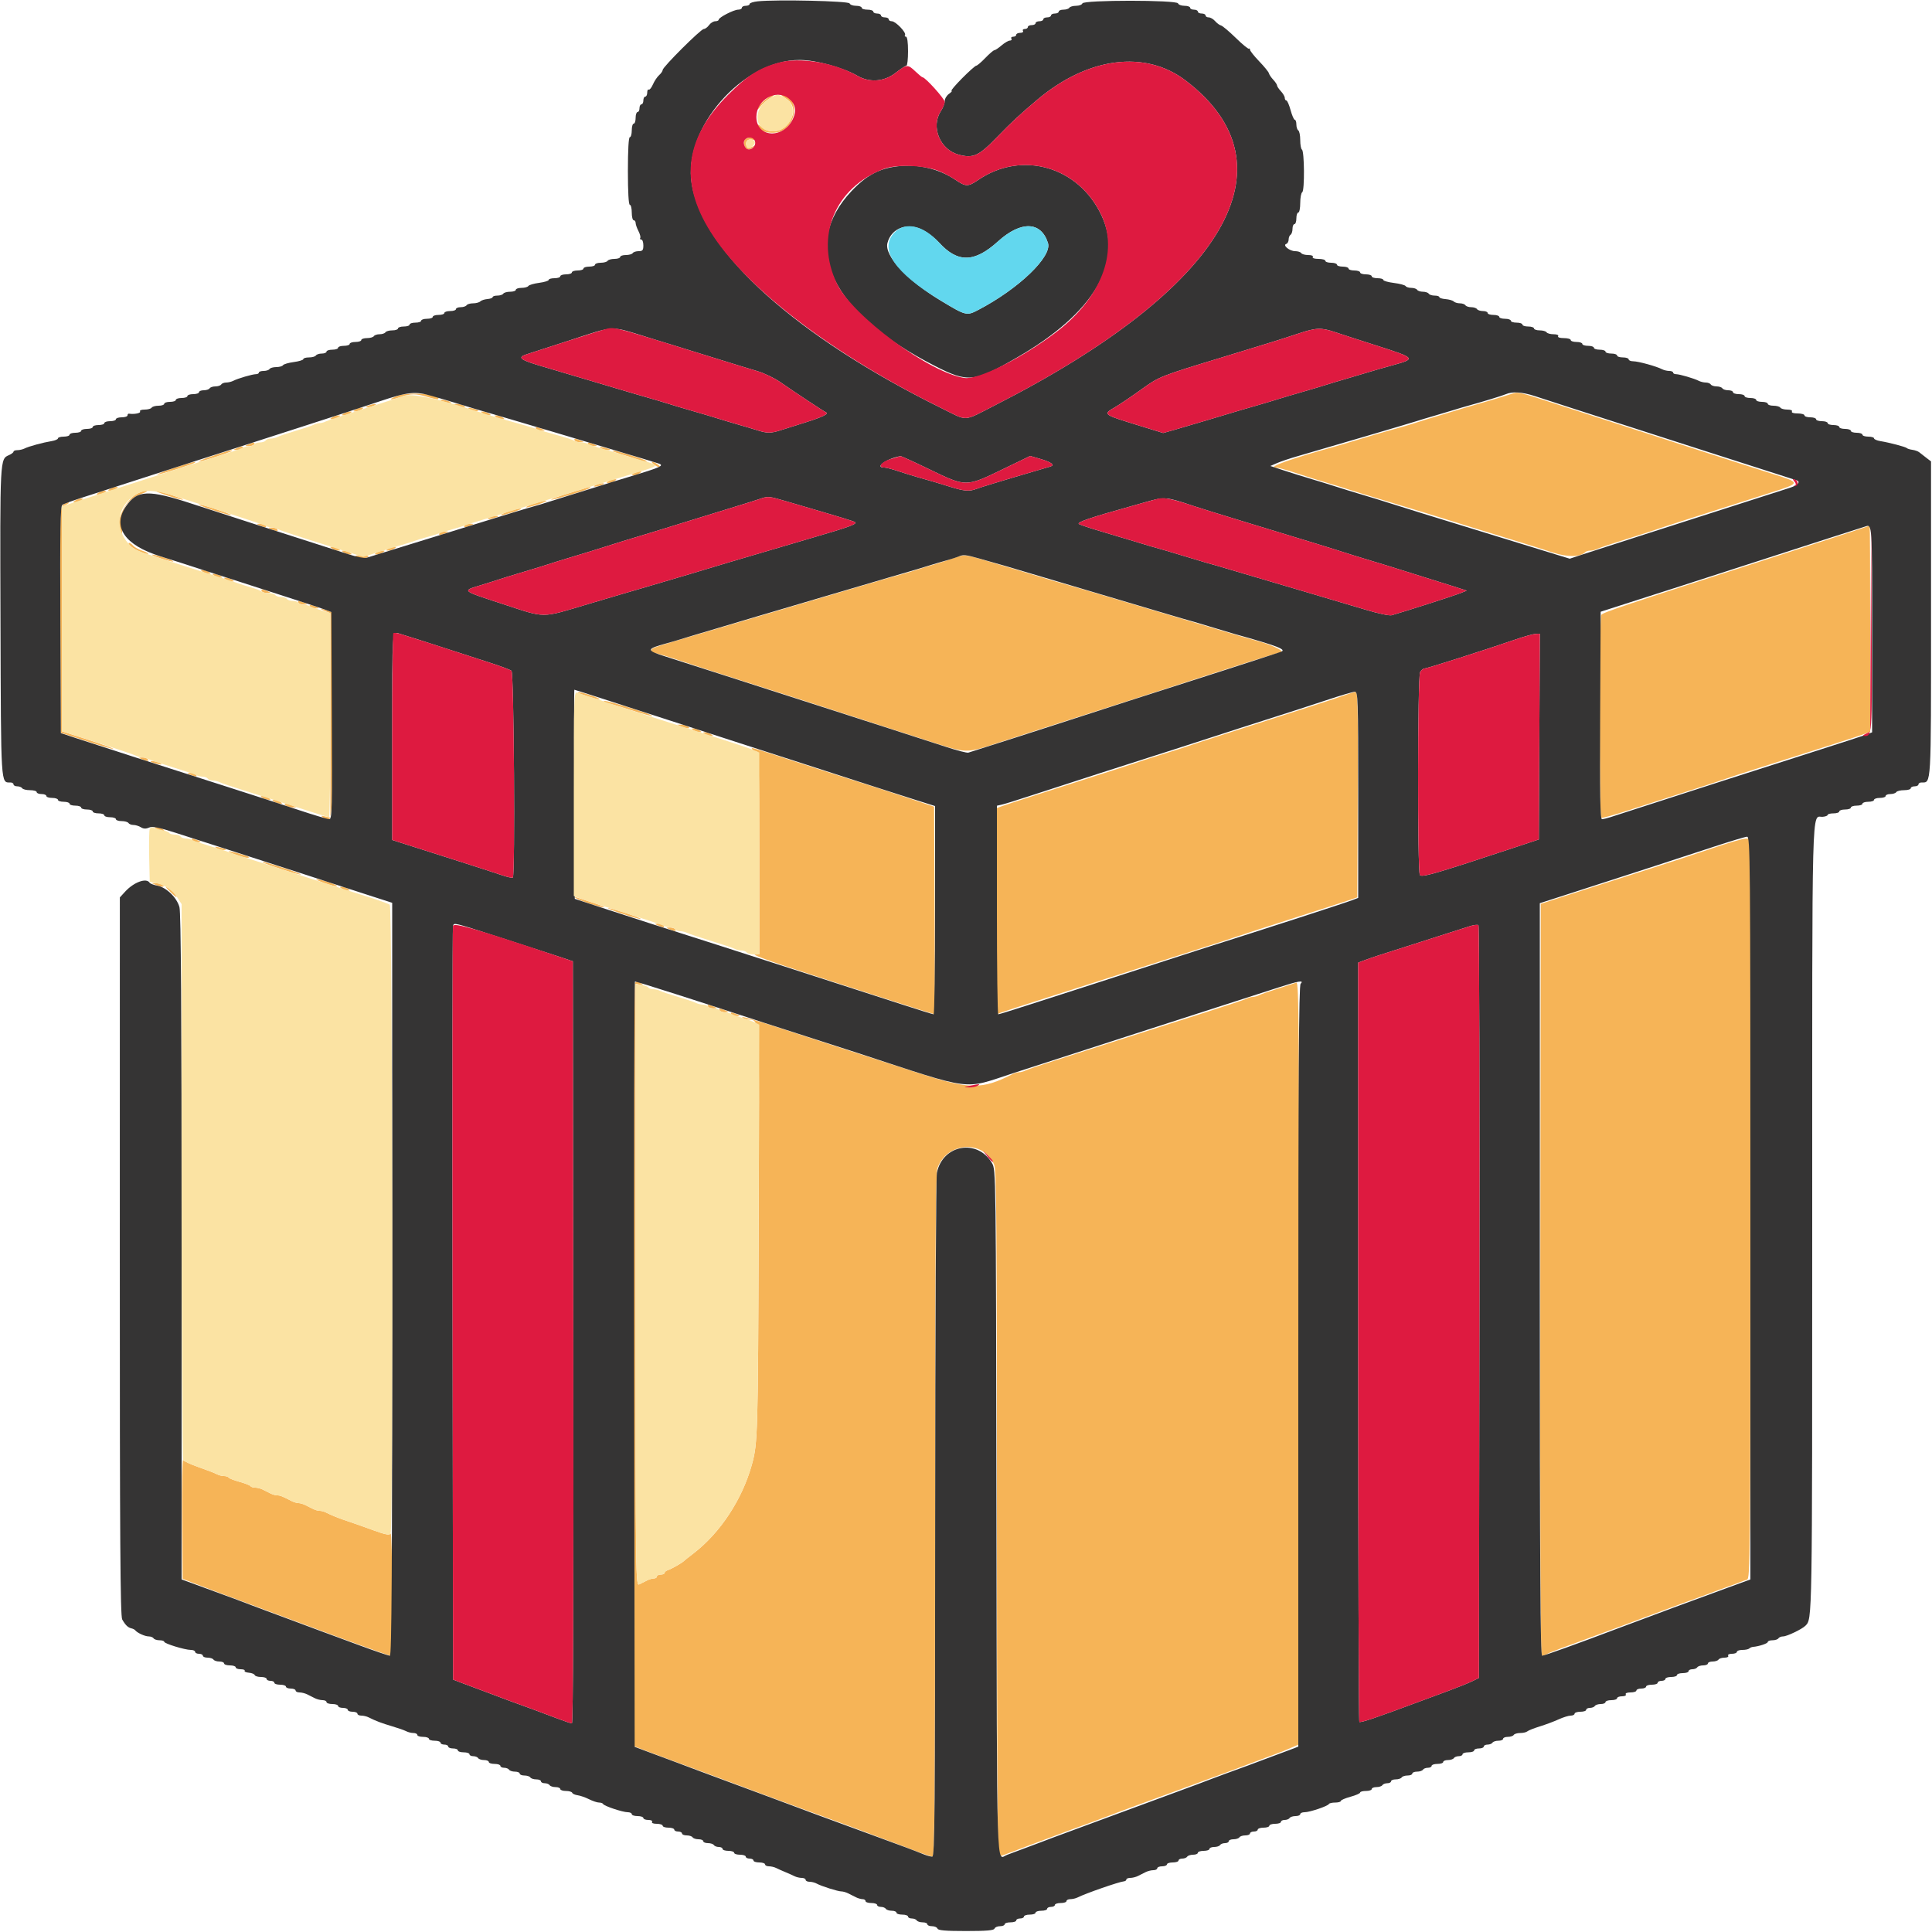
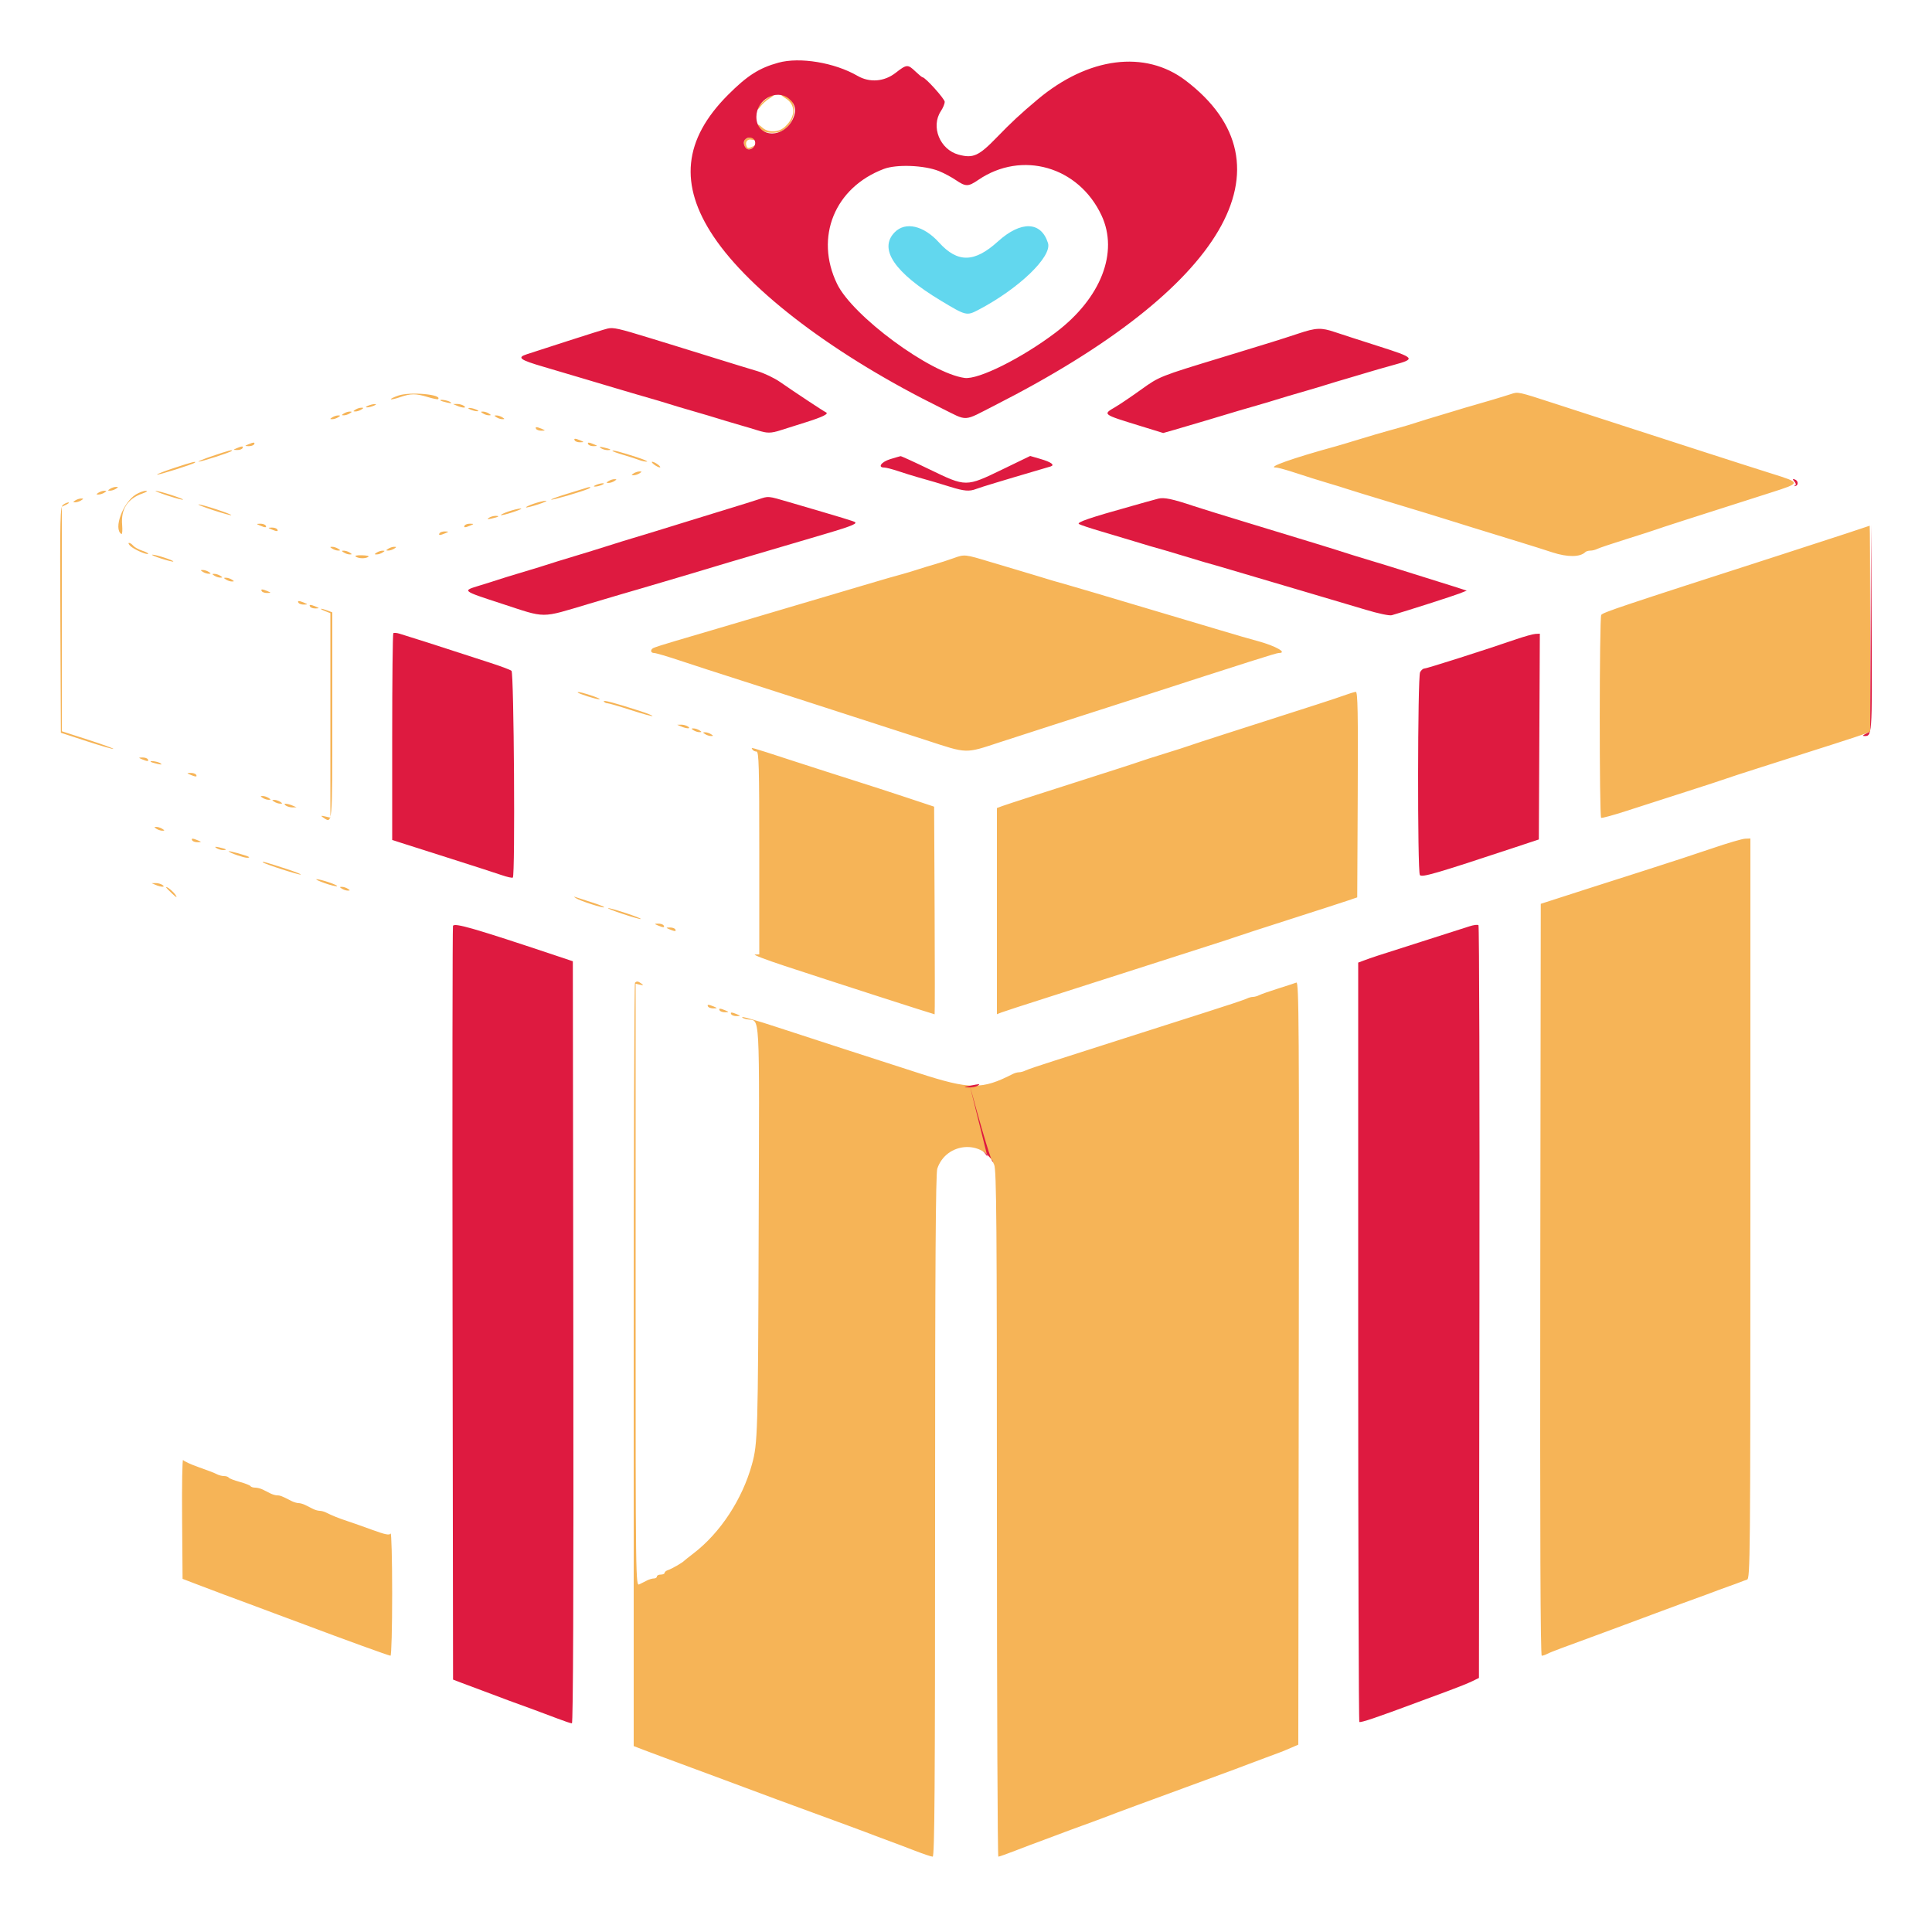
<svg xmlns="http://www.w3.org/2000/svg" id="svg" width="400" height="400" viewBox="0, 0, 400,400">
  <g id="svgg">
    <path id="path0" d="M158.214 20.841 C 157.436 21.524,156.800 22.284,156.800 22.530 C 156.800 22.777,157.091 22.563,157.447 22.055 C 157.802 21.547,158.657 20.788,159.347 20.367 C 160.036 19.947,160.381 19.602,160.114 19.601 C 159.847 19.601,158.992 20.159,158.214 20.841 M162.647 20.363 C 164.796 21.674,164.752 24.170,162.546 26.215 C 161.171 27.489,159.014 27.541,157.726 26.330 C 157.217 25.852,156.800 25.651,156.800 25.884 C 156.800 27.445,160.611 28.074,162.389 26.808 C 165.363 24.690,164.979 19.591,161.846 19.601 C 161.601 19.602,161.961 19.945,162.647 20.363 M154.500 28.665 C 153.841 28.931,153.860 30.186,154.533 30.744 C 154.929 31.073,155.262 31.029,155.833 30.571 C 156.564 29.985,156.557 29.977,155.694 30.395 C 154.973 30.745,154.741 30.713,154.559 30.236 C 154.224 29.364,154.775 28.700,155.646 28.928 C 156.061 29.036,156.300 28.962,156.177 28.763 C 155.937 28.375,155.310 28.338,154.500 28.665 M82.478 81.895 C 81.531 82.222,80.833 82.566,80.927 82.660 C 81.021 82.754,81.886 82.557,82.849 82.221 C 85.042 81.458,86.092 81.455,88.566 82.205 C 89.647 82.533,90.606 82.728,90.696 82.638 C 91.666 81.667,84.908 81.056,82.478 81.895 M312.800 81.598 C 311.519 82.027,306.676 83.475,304.600 84.050 C 303.720 84.293,302.550 84.640,302.000 84.819 C 301.450 84.999,299.650 85.542,298.000 86.026 C 296.350 86.510,294.190 87.173,293.200 87.500 C 292.210 87.827,290.770 88.264,290.000 88.470 C 289.230 88.676,288.015 89.015,287.300 89.223 C 286.585 89.430,285.415 89.765,284.700 89.967 C 283.985 90.169,282.140 90.724,280.600 91.200 C 279.060 91.676,277.260 92.214,276.600 92.394 C 267.647 94.845,262.132 96.800,264.173 96.800 C 264.575 96.800,266.456 97.317,268.353 97.948 C 270.249 98.579,273.150 99.492,274.800 99.975 C 276.450 100.459,278.250 101.013,278.800 101.208 C 279.350 101.402,283.760 102.755,288.600 104.215 C 293.440 105.674,298.390 107.188,299.600 107.579 C 300.810 107.969,303.150 108.699,304.800 109.200 C 306.450 109.701,308.790 110.421,310.000 110.800 C 311.210 111.179,313.550 111.900,315.200 112.403 C 316.850 112.905,319.640 113.787,321.400 114.363 C 324.550 115.393,327.165 115.368,328.236 114.297 C 328.400 114.134,328.866 114.000,329.272 114.000 C 329.678 114.000,330.323 113.839,330.705 113.641 C 331.087 113.444,333.830 112.523,336.800 111.593 C 339.770 110.664,342.560 109.765,343.000 109.596 C 343.714 109.320,349.805 107.359,366.717 101.961 C 372.922 99.980,372.922 99.963,366.800 98.049 C 364.490 97.326,357.920 95.221,352.200 93.370 C 346.480 91.519,339.010 89.103,335.600 88.000 C 332.190 86.897,326.081 84.916,322.025 83.598 C 314.196 81.053,314.337 81.083,312.800 81.598 M91.233 82.944 C 91.325 83.023,91.940 83.208,92.600 83.356 C 93.476 83.552,93.638 83.515,93.200 83.218 C 92.660 82.853,90.832 82.598,91.233 82.944 M76.200 84.000 C 75.696 84.217,75.622 84.344,76.000 84.344 C 76.330 84.344,76.960 84.189,77.400 84.000 C 77.904 83.783,77.978 83.656,77.600 83.656 C 77.270 83.656,76.640 83.811,76.200 84.000 M94.600 84.000 C 95.796 84.514,96.795 84.514,96.000 84.000 C 95.670 83.787,95.040 83.622,94.600 83.634 L 93.800 83.656 94.600 84.000 M73.600 84.800 C 73.067 85.145,73.067 85.188,73.600 85.188 C 73.930 85.188,74.470 85.013,74.800 84.800 C 75.333 84.455,75.333 84.412,74.800 84.412 C 74.470 84.412,73.930 84.587,73.600 84.800 M97.400 84.800 C 97.840 84.989,98.470 85.144,98.800 85.144 C 99.178 85.144,99.104 85.017,98.600 84.800 C 98.160 84.611,97.530 84.456,97.200 84.456 C 96.822 84.456,96.896 84.583,97.400 84.800 M71.200 85.600 C 70.667 85.945,70.667 85.988,71.200 85.988 C 71.530 85.988,72.070 85.813,72.400 85.600 C 72.933 85.255,72.933 85.212,72.400 85.212 C 72.070 85.212,71.530 85.387,71.200 85.600 M100.000 85.600 C 100.330 85.813,100.870 85.988,101.200 85.988 C 101.733 85.988,101.733 85.945,101.200 85.600 C 100.870 85.387,100.330 85.212,100.000 85.212 C 99.467 85.212,99.467 85.255,100.000 85.600 M68.800 86.400 C 68.267 86.745,68.267 86.788,68.800 86.788 C 69.130 86.788,69.670 86.613,70.000 86.400 C 70.533 86.055,70.533 86.012,70.000 86.012 C 69.670 86.012,69.130 86.187,68.800 86.400 M102.800 86.400 C 103.130 86.613,103.670 86.788,104.000 86.788 C 104.533 86.788,104.533 86.745,104.000 86.400 C 103.670 86.187,103.130 86.012,102.800 86.012 C 102.267 86.012,102.267 86.055,102.800 86.400 M111.000 88.800 C 111.136 89.020,111.642 89.187,112.124 89.172 C 112.969 89.145,112.971 89.131,112.200 88.800 C 111.099 88.327,110.708 88.327,111.000 88.800 M119.000 91.200 C 119.136 91.420,119.642 91.587,120.124 91.572 C 120.969 91.545,120.971 91.531,120.200 91.200 C 119.099 90.727,118.708 90.727,119.000 91.200 M51.400 92.000 C 50.629 92.331,50.631 92.345,51.476 92.372 C 51.958 92.387,52.464 92.220,52.600 92.000 C 52.892 91.527,52.501 91.527,51.400 92.000 M121.800 92.000 C 121.936 92.220,122.442 92.387,122.924 92.372 C 123.769 92.345,123.771 92.331,123.000 92.000 C 121.899 91.527,121.508 91.527,121.800 92.000 M49.000 92.800 C 48.229 93.131,48.231 93.145,49.076 93.172 C 49.558 93.187,50.064 93.020,50.200 92.800 C 50.492 92.327,50.101 92.327,49.000 92.800 M124.400 92.782 C 124.730 93.005,125.345 93.191,125.767 93.194 C 126.790 93.202,126.471 92.973,125.000 92.644 C 124.124 92.448,123.962 92.485,124.400 92.782 M44.000 94.400 C 42.130 95.035,40.838 95.565,41.129 95.577 C 41.681 95.601,47.665 93.669,47.963 93.371 C 48.318 93.015,47.293 93.282,44.000 94.400 M126.800 93.355 C 126.800 93.449,127.835 93.829,129.100 94.199 C 130.365 94.569,131.813 95.036,132.319 95.236 C 132.824 95.436,133.544 95.589,133.919 95.575 C 134.293 95.561,133.340 95.141,131.800 94.641 C 128.415 93.542,126.800 93.127,126.800 93.355 M36.083 96.874 C 34.039 97.548,32.437 98.171,32.524 98.257 C 32.690 98.423,40.029 96.104,40.348 95.785 C 40.714 95.419,39.740 95.668,36.083 96.874 M135.424 96.187 C 135.851 96.510,136.380 96.775,136.600 96.775 C 136.820 96.775,136.651 96.510,136.224 96.187 C 135.796 95.864,135.267 95.600,135.047 95.600 C 134.827 95.600,134.996 95.864,135.424 96.187 M131.200 98.000 C 130.667 98.345,130.667 98.388,131.200 98.388 C 131.530 98.388,132.070 98.213,132.400 98.000 C 132.933 97.655,132.933 97.612,132.400 97.612 C 132.070 97.612,131.530 97.787,131.200 98.000 M126.000 99.600 C 125.467 99.945,125.467 99.988,126.000 99.988 C 126.330 99.988,126.870 99.813,127.200 99.600 C 127.733 99.255,127.733 99.212,127.200 99.212 C 126.870 99.212,126.330 99.387,126.000 99.600 M123.400 100.400 C 122.896 100.617,122.822 100.744,123.200 100.744 C 123.530 100.744,124.160 100.589,124.600 100.400 C 125.104 100.183,125.178 100.056,124.800 100.056 C 124.470 100.056,123.840 100.211,123.400 100.400 M22.800 101.200 C 22.267 101.545,22.267 101.588,22.800 101.588 C 23.130 101.588,23.670 101.413,24.000 101.200 C 24.533 100.855,24.533 100.812,24.000 100.812 C 23.670 100.812,23.130 100.987,22.800 101.200 M121.400 101.004 C 121.180 101.081,119.414 101.626,117.476 102.215 C 115.538 102.804,114.023 103.357,114.110 103.443 C 114.272 103.606,120.370 101.830,121.800 101.204 C 122.563 100.871,122.239 100.709,121.400 101.004 M20.400 102.000 C 19.867 102.345,19.867 102.388,20.400 102.388 C 20.730 102.388,21.270 102.213,21.600 102.000 C 22.133 101.655,22.133 101.612,21.600 101.612 C 21.270 101.612,20.730 101.787,20.400 102.000 M28.146 102.367 C 25.444 104.015,23.424 109.502,25.131 110.558 C 25.314 110.670,25.384 109.810,25.287 108.647 C 25.019 105.409,26.399 103.276,29.474 102.180 C 30.370 101.860,30.670 101.628,30.200 101.619 C 29.760 101.610,28.836 101.947,28.146 102.367 M34.766 102.633 C 36.398 103.165,37.803 103.530,37.889 103.445 C 38.075 103.258,32.855 101.586,32.233 101.632 C 31.995 101.650,33.135 102.100,34.766 102.633 M15.600 103.600 C 15.067 103.945,15.067 103.988,15.600 103.988 C 15.930 103.988,16.470 103.813,16.800 103.600 C 17.333 103.255,17.333 103.212,16.800 103.212 C 16.470 103.212,15.930 103.387,15.600 103.600 M110.478 104.295 C 109.531 104.622,108.827 104.960,108.913 105.047 C 109.000 105.133,110.134 104.854,111.435 104.427 C 112.736 104.000,113.440 103.662,113.000 103.676 C 112.560 103.690,111.425 103.968,110.478 104.295 M13.072 104.500 C 12.442 104.962,12.399 106.754,12.496 128.355 L 12.600 151.709 17.960 153.461 C 20.909 154.424,23.392 155.141,23.480 155.054 C 23.567 154.966,21.200 154.109,18.219 153.148 L 12.800 151.400 12.800 128.161 L 12.800 104.922 13.700 104.488 C 14.195 104.249,14.409 104.042,14.176 104.027 C 13.944 104.012,13.447 104.225,13.072 104.500 M44.165 105.637 C 46.125 106.279,47.795 106.738,47.875 106.658 C 48.070 106.463,41.766 104.390,41.114 104.436 C 40.831 104.455,42.204 104.996,44.165 105.637 M105.278 105.895 C 104.331 106.222,103.627 106.560,103.713 106.647 C 103.800 106.733,104.934 106.454,106.235 106.027 C 107.536 105.600,108.240 105.262,107.800 105.276 C 107.360 105.290,106.225 105.568,105.278 105.895 M101.200 107.218 C 100.762 107.515,100.924 107.552,101.800 107.356 C 103.271 107.027,103.590 106.798,102.567 106.806 C 102.145 106.809,101.530 106.995,101.200 107.218 M53.800 108.800 C 54.901 109.273,55.292 109.273,55.000 108.800 C 54.864 108.580,54.358 108.413,53.876 108.428 C 53.031 108.455,53.029 108.469,53.800 108.800 M96.200 108.800 C 95.908 109.273,96.299 109.273,97.400 108.800 C 98.171 108.469,98.169 108.455,97.324 108.428 C 96.842 108.413,96.336 108.580,96.200 108.800 M382.200 110.474 C 379.560 111.346,373.260 113.395,368.200 115.027 C 335.375 125.613,331.852 126.794,331.518 127.319 C 331.122 127.942,331.104 169.099,331.500 169.322 C 331.665 169.415,333.960 168.792,336.600 167.938 C 339.240 167.083,344.820 165.288,349.000 163.949 C 353.180 162.609,356.960 161.372,357.400 161.199 C 357.840 161.027,361.080 159.971,364.600 158.854 C 377.973 154.609,385.038 152.332,386.100 151.925 L 387.200 151.503 387.200 130.151 C 387.200 118.408,387.155 108.820,387.100 108.844 C 387.045 108.868,384.840 109.602,382.200 110.474 M56.200 109.600 C 57.301 110.073,57.692 110.073,57.400 109.600 C 57.264 109.380,56.758 109.213,56.276 109.228 C 55.431 109.255,55.429 109.269,56.200 109.600 M91.000 110.400 C 90.708 110.873,91.099 110.873,92.200 110.400 C 92.971 110.069,92.969 110.055,92.124 110.028 C 91.642 110.013,91.136 110.180,91.000 110.400 M26.957 113.015 C 27.666 113.723,30.397 114.936,30.670 114.663 C 30.771 114.562,30.226 114.273,29.459 114.019 C 28.692 113.766,27.848 113.298,27.583 112.980 C 27.318 112.661,26.931 112.400,26.722 112.400 C 26.514 112.400,26.619 112.677,26.957 113.015 M68.800 113.600 C 69.130 113.813,69.670 113.988,70.000 113.988 C 70.533 113.988,70.533 113.945,70.000 113.600 C 69.670 113.387,69.130 113.212,68.800 113.212 C 68.267 113.212,68.267 113.255,68.800 113.600 M80.400 113.600 C 79.867 113.945,79.867 113.988,80.400 113.988 C 80.730 113.988,81.270 113.813,81.600 113.600 C 82.133 113.255,82.133 113.212,81.600 113.212 C 81.270 113.212,80.730 113.387,80.400 113.600 M71.200 114.400 C 71.530 114.613,72.070 114.788,72.400 114.788 C 72.933 114.788,72.933 114.745,72.400 114.400 C 72.070 114.187,71.530 114.012,71.200 114.012 C 70.667 114.012,70.667 114.055,71.200 114.400 M78.000 114.400 C 77.467 114.745,77.467 114.788,78.000 114.788 C 78.330 114.788,78.870 114.613,79.200 114.400 C 79.733 114.055,79.733 114.012,79.200 114.012 C 78.870 114.012,78.330 114.187,78.000 114.400 M33.364 115.643 C 34.663 116.063,35.795 116.338,35.879 116.254 C 36.082 116.052,32.194 114.789,31.525 114.840 C 31.236 114.862,32.064 115.223,33.364 115.643 M73.675 115.255 C 74.324 115.667,75.645 115.686,76.262 115.294 C 76.515 115.132,75.919 114.982,74.937 114.961 C 73.846 114.937,73.355 115.052,73.675 115.255 M197.400 115.572 C 196.300 115.968,194.590 116.522,193.600 116.803 C 192.610 117.085,190.990 117.581,190.000 117.905 C 189.010 118.230,187.570 118.664,186.800 118.870 C 184.872 119.387,183.801 119.697,177.600 121.535 C 172.596 123.018,161.523 126.297,149.000 130.004 C 146.140 130.850,141.961 132.081,139.714 132.739 C 137.467 133.397,135.442 134.050,135.214 134.191 C 134.582 134.582,134.721 135.200,135.441 135.200 C 135.793 135.200,138.178 135.902,140.741 136.759 C 143.303 137.617,149.180 139.521,153.800 140.991 C 158.420 142.461,163.730 144.169,165.600 144.786 C 167.470 145.404,172.510 147.035,176.800 148.410 C 181.090 149.785,187.829 151.965,191.775 153.255 C 200.418 156.079,199.722 156.061,207.064 153.651 C 210.329 152.579,215.970 150.755,219.600 149.597 C 223.230 148.440,229.980 146.268,234.600 144.771 C 258.979 136.872,264.246 135.199,264.733 135.199 C 266.670 135.202,264.176 133.762,260.500 132.756 C 258.033 132.080,256.586 131.662,252.600 130.469 C 250.400 129.811,244.550 128.068,239.600 126.596 C 234.650 125.123,228.800 123.382,226.600 122.726 C 224.400 122.071,221.970 121.359,221.200 121.145 C 218.658 120.437,217.431 120.076,214.600 119.200 C 213.060 118.724,211.260 118.184,210.600 118.000 C 209.940 117.816,207.510 117.094,205.200 116.395 C 199.709 114.733,199.728 114.735,197.400 115.572 M42.000 118.400 C 42.330 118.613,42.870 118.788,43.200 118.788 C 43.733 118.788,43.733 118.745,43.200 118.400 C 42.870 118.187,42.330 118.012,42.000 118.012 C 41.467 118.012,41.467 118.055,42.000 118.400 M44.400 119.200 C 44.730 119.413,45.270 119.588,45.600 119.588 C 46.133 119.588,46.133 119.545,45.600 119.200 C 45.270 118.987,44.730 118.812,44.400 118.812 C 43.867 118.812,43.867 118.855,44.400 119.200 M46.800 120.000 C 47.130 120.213,47.670 120.388,48.000 120.388 C 48.533 120.388,48.533 120.345,48.000 120.000 C 47.670 119.787,47.130 119.612,46.800 119.612 C 46.267 119.612,46.267 119.655,46.800 120.000 M54.200 122.400 C 54.336 122.620,54.842 122.787,55.324 122.772 C 56.169 122.745,56.171 122.731,55.400 122.400 C 54.299 121.927,53.908 121.927,54.200 122.400 M61.800 124.800 C 61.936 125.020,62.442 125.187,62.924 125.172 C 63.769 125.145,63.771 125.131,63.000 124.800 C 61.899 124.327,61.508 124.327,61.800 124.800 M64.200 125.600 C 64.336 125.820,64.842 125.987,65.324 125.972 C 66.169 125.945,66.171 125.931,65.400 125.600 C 64.299 125.127,63.908 125.127,64.200 125.600 M67.300 126.520 L 68.400 126.954 68.400 148.121 L 68.400 169.287 67.300 169.031 C 66.484 168.842,66.355 168.880,66.800 169.182 C 68.875 170.586,68.800 171.372,68.800 148.190 L 68.800 126.780 67.774 126.390 C 67.210 126.176,66.625 126.019,66.474 126.043 C 66.323 126.066,66.695 126.281,67.300 126.520 M119.600 143.346 C 119.600 143.573,123.436 144.804,124.075 144.782 C 124.364 144.773,123.907 144.518,123.059 144.216 C 121.093 143.515,119.600 143.139,119.600 143.346 M278.200 144.005 C 276.318 144.687,273.234 145.687,254.600 151.653 C 250.420 152.991,246.640 154.225,246.200 154.395 C 245.760 154.565,243.510 155.287,241.200 156.000 C 238.890 156.713,236.640 157.431,236.200 157.597 C 235.760 157.762,233.690 158.444,231.600 159.112 C 217.044 163.761,208.445 166.535,207.500 166.887 L 206.400 167.297 206.400 188.640 L 206.400 209.983 207.300 209.629 C 207.795 209.434,211.980 208.073,216.600 206.603 C 221.220 205.133,229.410 202.507,234.800 200.768 C 240.190 199.029,246.940 196.863,249.800 195.955 C 252.660 195.047,255.360 194.165,255.800 193.995 C 256.240 193.824,261.190 192.215,266.800 190.419 C 272.410 188.624,277.900 186.847,279.000 186.472 L 281.000 185.791 281.104 164.495 C 281.186 147.575,281.104 143.208,280.704 143.240 C 280.427 143.262,279.300 143.606,278.200 144.005 M125.016 145.226 C 125.143 145.432,125.473 145.600,125.750 145.600 C 126.026 145.600,128.203 146.232,130.588 147.005 C 132.972 147.778,134.995 148.338,135.084 148.249 C 135.172 148.161,134.020 147.693,132.522 147.211 C 127.211 145.497,124.788 144.857,125.016 145.226 M141.000 150.400 C 142.196 150.914,143.195 150.914,142.400 150.400 C 142.070 150.187,141.440 150.022,141.000 150.034 L 140.200 150.056 141.000 150.400 M143.600 151.200 C 143.930 151.413,144.470 151.588,144.800 151.588 C 145.333 151.588,145.333 151.545,144.800 151.200 C 144.470 150.987,143.930 150.812,143.600 150.812 C 143.067 150.812,143.067 150.855,143.600 151.200 M146.000 152.000 C 146.330 152.213,146.870 152.388,147.200 152.388 C 147.733 152.388,147.733 152.345,147.200 152.000 C 146.870 151.787,146.330 151.612,146.000 151.612 C 145.467 151.612,145.467 151.655,146.000 152.000 M155.800 155.200 C 155.936 155.420,156.307 155.600,156.624 155.600 C 157.118 155.600,157.200 158.582,157.200 176.600 L 157.200 197.600 156.300 197.628 C 155.805 197.644,158.550 198.696,162.400 199.965 C 171.793 203.063,193.293 209.999,193.503 210.000 C 193.560 210.000,193.560 200.327,193.503 188.506 L 193.400 167.011 187.800 165.150 C 184.720 164.126,179.860 162.550,177.000 161.647 C 174.140 160.745,168.200 158.835,163.800 157.405 C 154.828 154.487,155.469 154.664,155.800 155.200 M29.400 157.200 C 30.501 157.673,30.892 157.673,30.600 157.200 C 30.464 156.980,29.958 156.813,29.476 156.828 C 28.631 156.855,28.629 156.869,29.400 157.200 M31.233 157.744 C 31.325 157.823,31.940 158.008,32.600 158.156 C 33.476 158.352,33.638 158.315,33.200 158.018 C 32.660 157.653,30.832 157.398,31.233 157.744 M39.400 160.400 C 40.501 160.873,40.892 160.873,40.600 160.400 C 40.464 160.180,39.958 160.013,39.476 160.028 C 38.631 160.055,38.629 160.069,39.400 160.400 M54.400 165.200 C 54.730 165.413,55.270 165.588,55.600 165.588 C 56.133 165.588,56.133 165.545,55.600 165.200 C 55.270 164.987,54.730 164.812,54.400 164.812 C 53.867 164.812,53.867 164.855,54.400 165.200 M56.800 166.000 C 57.130 166.213,57.670 166.388,58.000 166.388 C 58.533 166.388,58.533 166.345,58.000 166.000 C 57.670 165.787,57.130 165.612,56.800 165.612 C 56.267 165.612,56.267 165.655,56.800 166.000 M59.200 166.800 C 59.530 167.013,60.160 167.178,60.600 167.166 L 61.400 167.144 60.600 166.800 C 59.404 166.286,58.405 166.286,59.200 166.800 M32.400 171.600 C 32.730 171.813,33.270 171.988,33.600 171.988 C 34.133 171.988,34.133 171.945,33.600 171.600 C 33.270 171.387,32.730 171.212,32.400 171.212 C 31.867 171.212,31.867 171.255,32.400 171.600 M39.800 174.000 C 39.936 174.220,40.442 174.387,40.924 174.372 C 41.769 174.345,41.771 174.331,41.000 174.000 C 39.899 173.527,39.508 173.527,39.800 174.000 M354.600 175.605 C 351.520 176.659,345.220 178.725,340.600 180.196 C 335.980 181.668,330.580 183.394,328.600 184.034 C 326.620 184.673,323.650 185.631,322.000 186.161 L 319.000 187.126 318.899 264.963 C 318.831 317.476,318.930 342.800,319.204 342.800 C 319.428 342.800,319.923 342.634,320.305 342.432 C 320.687 342.230,321.990 341.702,323.200 341.260 C 327.646 339.636,339.892 335.102,343.000 333.928 C 344.760 333.264,347.145 332.378,348.300 331.960 C 352.675 330.376,355.026 329.511,355.800 329.201 C 356.240 329.025,357.230 328.664,358.000 328.400 C 358.770 328.136,359.760 327.774,360.200 327.596 C 360.640 327.418,361.315 327.172,361.700 327.049 C 362.363 326.837,362.400 322.825,362.400 250.213 L 362.400 173.600 361.300 173.645 C 360.695 173.669,357.680 174.552,354.600 175.605 M44.800 175.582 C 45.130 175.805,45.745 175.991,46.167 175.994 C 47.190 176.002,46.871 175.773,45.400 175.444 C 44.524 175.248,44.362 175.285,44.800 175.582 M47.343 176.277 C 47.706 176.640,50.454 177.586,51.167 177.594 C 51.478 177.597,51.658 177.528,51.567 177.441 C 51.268 177.156,47.064 175.997,47.343 176.277 M54.418 178.535 C 54.734 178.875,62.090 181.244,62.269 181.064 C 62.353 180.981,61.021 180.457,59.310 179.900 C 55.008 178.499,54.166 178.264,54.418 178.535 M67.186 182.834 C 68.388 183.261,69.550 183.550,69.767 183.478 C 70.227 183.324,66.307 181.986,65.525 182.029 C 65.236 182.045,65.984 182.407,67.186 182.834 M32.200 183.200 C 33.396 183.714,34.395 183.714,33.600 183.200 C 33.270 182.987,32.640 182.822,32.200 182.834 L 31.400 182.856 32.200 183.200 M34.400 183.722 C 34.400 183.792,34.963 184.379,35.650 185.025 C 36.525 185.848,36.747 185.948,36.391 185.359 C 35.951 184.633,34.400 183.357,34.400 183.722 M70.800 184.000 C 71.130 184.213,71.670 184.388,72.000 184.388 C 72.533 184.388,72.533 184.345,72.000 184.000 C 71.670 183.787,71.130 183.612,70.800 183.612 C 70.267 183.612,70.267 183.655,70.800 184.000 M119.287 185.982 C 120.157 186.543,124.873 188.060,125.086 187.848 C 125.173 187.760,124.110 187.326,122.722 186.884 C 121.335 186.441,119.840 185.958,119.400 185.809 C 118.695 185.572,118.682 185.592,119.287 185.982 M128.960 189.229 C 130.918 189.880,132.587 190.346,132.670 190.263 C 132.863 190.071,126.598 187.993,125.914 188.022 C 125.631 188.034,127.002 188.577,128.960 189.229 M136.200 191.600 C 137.301 192.073,137.692 192.073,137.400 191.600 C 137.264 191.380,136.758 191.213,136.276 191.228 C 135.431 191.255,135.429 191.269,136.200 191.600 M138.600 192.400 C 139.701 192.873,140.092 192.873,139.800 192.400 C 139.664 192.180,139.158 192.013,138.676 192.028 C 137.831 192.055,137.829 192.069,138.600 192.400 M131.467 203.467 C 131.320 203.613,131.200 239.232,131.200 282.620 L 131.200 361.507 133.400 362.354 C 134.610 362.819,136.545 363.542,137.700 363.960 C 138.855 364.378,141.330 365.296,143.200 366.000 C 145.070 366.704,147.500 367.604,148.600 368.000 C 149.700 368.396,152.040 369.267,153.800 369.935 C 155.560 370.603,158.710 371.776,160.800 372.542 C 174.389 377.518,179.782 379.510,181.000 380.000 C 181.440 380.177,182.790 380.682,184.000 381.121 C 185.210 381.561,187.640 382.479,189.400 383.162 C 191.160 383.845,192.825 384.403,193.100 384.402 C 193.498 384.400,193.600 370.024,193.600 313.860 C 193.600 262.174,193.722 242.956,194.055 241.960 C 195.914 236.412,203.633 235.875,205.833 241.141 C 206.315 242.294,206.400 253.123,206.400 313.449 C 206.400 352.472,206.535 384.401,206.700 384.402 C 206.865 384.403,208.440 383.845,210.200 383.162 C 211.960 382.479,214.390 381.561,215.600 381.121 C 216.810 380.682,218.160 380.177,218.600 380.000 C 219.040 379.823,220.435 379.300,221.700 378.839 C 222.965 378.378,225.035 377.622,226.300 377.161 C 227.565 376.700,228.960 376.177,229.400 376.000 C 230.620 375.509,236.518 373.332,249.600 368.542 C 255.029 366.555,257.683 365.569,258.600 365.200 C 259.040 365.023,260.480 364.483,261.800 364.000 C 265.092 362.796,265.581 362.606,267.298 361.863 L 268.796 361.215 268.898 282.203 C 268.988 212.104,268.932 203.218,268.400 203.430 C 268.070 203.561,266.360 204.120,264.600 204.673 C 262.840 205.225,261.087 205.840,260.705 206.039 C 260.323 206.237,259.736 206.400,259.400 206.400 C 259.064 206.400,258.477 206.564,258.095 206.765 C 257.713 206.965,253.890 208.239,249.600 209.596 C 245.310 210.953,237.660 213.397,232.600 215.028 C 227.540 216.659,221.060 218.734,218.200 219.638 C 215.340 220.543,212.687 221.444,212.305 221.641 C 211.923 221.839,211.336 222.000,211.000 222.000 C 210.664 222.000,210.077 222.160,209.695 222.355 C 203.295 225.630,200.828 225.606,190.200 222.171 C 185.800 220.749,178.780 218.481,174.600 217.132 C 170.420 215.783,164.052 213.709,160.449 212.524 C 156.846 211.338,153.802 210.464,153.685 210.581 C 153.568 210.699,153.996 210.900,154.636 211.028 C 157.448 211.593,157.222 207.519,157.072 255.047 C 156.939 296.804,156.880 298.861,155.679 303.200 C 153.682 310.421,149.126 317.360,143.600 321.599 C 142.610 322.358,141.710 323.074,141.600 323.190 C 141.229 323.580,139.006 324.848,138.300 325.071 C 137.915 325.193,137.600 325.452,137.600 325.647 C 137.600 325.841,137.240 326.000,136.800 326.000 C 136.360 326.000,136.000 326.180,136.000 326.400 C 136.000 326.620,135.728 326.800,135.395 326.800 C 135.062 326.800,134.432 326.980,133.995 327.200 C 133.558 327.420,132.840 327.782,132.400 328.003 C 131.602 328.406,131.600 328.275,131.600 266.041 L 131.600 203.675 132.500 203.872 C 133.223 204.031,133.282 203.985,132.800 203.641 C 132.096 203.138,131.830 203.103,131.467 203.467 M146.600 208.400 C 146.736 208.620,147.242 208.787,147.724 208.772 C 148.569 208.745,148.571 208.731,147.800 208.400 C 146.699 207.927,146.308 207.927,146.600 208.400 M149.000 209.200 C 149.136 209.420,149.642 209.587,150.124 209.572 C 150.969 209.545,150.971 209.531,150.200 209.200 C 149.099 208.727,148.708 208.727,149.000 209.200 M151.400 210.000 C 151.536 210.220,152.042 210.387,152.524 210.372 C 153.369 210.345,153.371 210.331,152.600 210.000 C 151.499 209.527,151.108 209.527,151.400 210.000 M37.703 314.342 L 37.800 326.884 40.400 327.881 C 43.960 329.246,48.954 331.117,51.600 332.079 C 52.810 332.518,54.160 333.023,54.600 333.200 C 55.040 333.377,56.390 333.882,57.600 334.321 C 58.810 334.761,61.240 335.664,63.000 336.328 C 70.909 339.311,80.531 342.800,80.850 342.800 C 81.043 342.800,81.197 337.011,81.194 329.900 C 81.191 322.805,81.044 317.227,80.868 317.504 C 80.621 317.893,79.774 317.727,77.174 316.778 C 75.318 316.101,72.990 315.280,72.000 314.953 C 70.145 314.342,68.716 313.769,67.505 313.153 C 67.123 312.959,66.536 312.800,66.200 312.800 C 65.864 312.800,65.232 312.620,64.795 312.400 C 64.358 312.180,63.642 311.820,63.205 311.600 C 62.768 311.380,62.136 311.200,61.800 311.200 C 61.464 311.200,60.787 310.992,60.295 310.738 C 58.416 309.766,57.993 309.600,57.400 309.600 C 57.064 309.600,56.432 309.420,55.995 309.200 C 55.558 308.980,54.842 308.620,54.405 308.400 C 53.968 308.180,53.259 308.000,52.829 308.000 C 52.399 308.000,51.958 307.856,51.849 307.679 C 51.740 307.503,50.728 307.107,49.600 306.800 C 48.472 306.493,47.460 306.097,47.351 305.921 C 47.242 305.744,46.801 305.600,46.371 305.600 C 45.941 305.600,45.277 305.427,44.895 305.215 C 44.513 305.003,42.854 304.362,41.209 303.791 C 39.563 303.219,38.079 302.537,37.911 302.276 C 37.743 302.014,37.649 307.444,37.703 314.342 " stroke="none" fill="#f6b457" fill-rule="evenodd" />
-     <path id="path1" d="M156.900 0.271 C 155.965 0.367,155.200 0.616,155.200 0.823 C 155.200 1.030,154.840 1.200,154.400 1.200 C 153.960 1.200,153.600 1.380,153.600 1.600 C 153.600 1.820,153.257 2.000,152.838 2.000 C 151.931 2.000,148.800 3.608,148.800 4.074 C 148.800 4.253,148.480 4.400,148.088 4.400 C 147.697 4.400,147.117 4.760,146.800 5.200 C 146.483 5.640,145.996 6.000,145.717 6.000 C 145.112 6.000,137.200 13.884,137.200 14.487 C 137.200 14.717,136.871 15.197,136.470 15.553 C 136.068 15.909,135.490 16.772,135.185 17.471 C 134.880 18.170,134.488 18.655,134.315 18.548 C 134.142 18.440,134.000 18.723,134.000 19.176 C 134.000 19.629,133.820 20.000,133.600 20.000 C 133.380 20.000,133.200 20.360,133.200 20.800 C 133.200 21.240,133.020 21.600,132.800 21.600 C 132.580 21.600,132.400 21.960,132.400 22.400 C 132.400 22.840,132.220 23.200,132.000 23.200 C 131.780 23.200,131.600 23.740,131.600 24.400 C 131.600 25.060,131.420 25.600,131.200 25.600 C 130.980 25.600,130.800 26.230,130.800 27.000 C 130.800 27.770,130.620 28.400,130.400 28.400 C 130.149 28.400,130.000 31.000,130.000 35.400 C 130.000 39.800,130.149 42.400,130.400 42.400 C 130.620 42.400,130.800 43.120,130.800 44.000 C 130.800 44.880,130.980 45.600,131.200 45.600 C 131.420 45.600,131.600 45.849,131.600 46.154 C 131.600 46.459,131.861 47.211,132.180 47.826 C 132.498 48.440,132.668 49.091,132.556 49.271 C 132.444 49.452,132.543 49.600,132.776 49.600 C 133.009 49.600,133.200 50.140,133.200 50.800 C 133.200 51.806,133.042 52.000,132.224 52.000 C 131.687 52.000,131.136 52.180,131.000 52.400 C 130.864 52.620,130.223 52.800,129.576 52.800 C 128.929 52.800,128.400 52.980,128.400 53.200 C 128.400 53.420,127.871 53.600,127.224 53.600 C 126.577 53.600,125.936 53.780,125.800 54.000 C 125.664 54.220,125.023 54.400,124.376 54.400 C 123.729 54.400,123.200 54.580,123.200 54.800 C 123.200 55.020,122.660 55.200,122.000 55.200 C 121.340 55.200,120.800 55.380,120.800 55.600 C 120.800 55.820,120.260 56.000,119.600 56.000 C 118.940 56.000,118.400 56.180,118.400 56.400 C 118.400 56.620,117.860 56.800,117.200 56.800 C 116.540 56.800,116.000 56.980,116.000 57.200 C 116.000 57.420,115.460 57.600,114.800 57.600 C 114.140 57.600,113.600 57.757,113.600 57.948 C 113.600 58.140,112.707 58.415,111.616 58.560 C 110.525 58.705,109.525 58.998,109.393 59.212 C 109.261 59.425,108.623 59.600,107.976 59.600 C 107.329 59.600,106.800 59.780,106.800 60.000 C 106.800 60.220,106.271 60.400,105.624 60.400 C 104.977 60.400,104.336 60.580,104.200 60.800 C 104.064 61.020,103.513 61.200,102.976 61.200 C 102.439 61.200,102.000 61.341,102.000 61.513 C 102.000 61.685,101.513 61.866,100.918 61.915 C 100.322 61.964,99.656 62.184,99.438 62.402 C 99.219 62.621,98.547 62.800,97.944 62.800 C 97.341 62.800,96.736 62.980,96.600 63.200 C 96.464 63.420,95.913 63.600,95.376 63.600 C 94.839 63.600,94.400 63.780,94.400 64.000 C 94.400 64.220,93.860 64.400,93.200 64.400 C 92.540 64.400,92.000 64.580,92.000 64.800 C 92.000 65.020,91.460 65.200,90.800 65.200 C 90.140 65.200,89.600 65.380,89.600 65.600 C 89.600 65.820,89.060 66.000,88.400 66.000 C 87.740 66.000,87.200 66.180,87.200 66.400 C 87.200 66.620,86.660 66.800,86.000 66.800 C 85.340 66.800,84.800 66.980,84.800 67.200 C 84.800 67.420,84.260 67.600,83.600 67.600 C 82.940 67.600,82.400 67.780,82.400 68.000 C 82.400 68.220,81.871 68.400,81.224 68.400 C 80.577 68.400,79.936 68.580,79.800 68.800 C 79.664 69.020,79.124 69.200,78.600 69.200 C 78.076 69.200,77.536 69.380,77.400 69.600 C 77.264 69.820,76.623 70.000,75.976 70.000 C 75.329 70.000,74.800 70.180,74.800 70.400 C 74.800 70.620,74.260 70.800,73.600 70.800 C 72.940 70.800,72.400 70.980,72.400 71.200 C 72.400 71.420,71.860 71.600,71.200 71.600 C 70.540 71.600,70.000 71.780,70.000 72.000 C 70.000 72.220,69.460 72.400,68.800 72.400 C 68.140 72.400,67.600 72.580,67.600 72.800 C 67.600 73.020,67.161 73.200,66.624 73.200 C 66.087 73.200,65.536 73.380,65.400 73.600 C 65.264 73.820,64.623 74.000,63.976 74.000 C 63.329 74.000,62.800 74.157,62.800 74.348 C 62.800 74.540,61.907 74.815,60.816 74.960 C 59.725 75.105,58.725 75.398,58.593 75.612 C 58.461 75.825,57.834 76.000,57.200 76.000 C 56.566 76.000,55.936 76.180,55.800 76.400 C 55.664 76.620,55.113 76.800,54.576 76.800 C 54.039 76.800,53.600 76.950,53.600 77.133 C 53.600 77.317,53.334 77.467,53.008 77.467 C 52.275 77.467,49.244 78.351,48.305 78.839 C 47.923 79.038,47.259 79.200,46.829 79.200 C 46.399 79.200,45.936 79.380,45.800 79.600 C 45.664 79.820,45.124 80.000,44.600 80.000 C 44.076 80.000,43.536 80.180,43.400 80.400 C 43.264 80.620,42.713 80.800,42.176 80.800 C 41.639 80.800,41.200 80.980,41.200 81.200 C 41.200 81.420,40.660 81.600,40.000 81.600 C 39.340 81.600,38.800 81.780,38.800 82.000 C 38.800 82.220,38.260 82.400,37.600 82.400 C 36.940 82.400,36.400 82.580,36.400 82.800 C 36.400 83.020,35.860 83.200,35.200 83.200 C 34.540 83.200,34.000 83.380,34.000 83.600 C 34.000 83.820,33.471 84.000,32.824 84.000 C 32.177 84.000,31.536 84.180,31.400 84.400 C 31.264 84.620,30.613 84.800,29.953 84.800 C 29.255 84.800,28.856 84.967,29.000 85.200 C 29.208 85.537,27.772 85.817,26.700 85.647 C 26.535 85.621,26.400 85.780,26.400 86.000 C 26.400 86.220,25.860 86.400,25.200 86.400 C 24.540 86.400,24.000 86.580,24.000 86.800 C 24.000 87.020,23.460 87.200,22.800 87.200 C 22.140 87.200,21.600 87.380,21.600 87.600 C 21.600 87.820,21.060 88.000,20.400 88.000 C 19.740 88.000,19.200 88.180,19.200 88.400 C 19.200 88.620,18.660 88.800,18.000 88.800 C 17.340 88.800,16.800 88.980,16.800 89.200 C 16.800 89.420,16.260 89.600,15.600 89.600 C 14.940 89.600,14.400 89.780,14.400 90.000 C 14.400 90.220,13.860 90.400,13.200 90.400 C 12.540 90.400,12.000 90.560,12.000 90.756 C 12.000 90.952,11.415 91.207,10.700 91.323 C 8.911 91.613,5.944 92.421,5.105 92.847 C 4.723 93.041,4.048 93.200,3.605 93.200 C 3.162 93.200,2.800 93.337,2.800 93.505 C 2.800 93.673,2.398 93.988,1.907 94.205 C -0.033 95.063,-0.005 94.519,0.101 128.629 C 0.208 163.147,0.137 162.000,2.171 162.000 C 2.517 162.000,2.800 162.180,2.800 162.400 C 2.800 162.620,3.149 162.800,3.576 162.800 C 4.003 162.800,4.464 162.980,4.600 163.200 C 4.736 163.420,5.467 163.600,6.224 163.600 C 6.981 163.600,7.600 163.780,7.600 164.000 C 7.600 164.220,8.050 164.400,8.600 164.400 C 9.150 164.400,9.600 164.580,9.600 164.800 C 9.600 165.020,10.140 165.200,10.800 165.200 C 11.460 165.200,12.000 165.380,12.000 165.600 C 12.000 165.820,12.540 166.000,13.200 166.000 C 13.860 166.000,14.400 166.180,14.400 166.400 C 14.400 166.620,14.940 166.800,15.600 166.800 C 16.260 166.800,16.800 166.980,16.800 167.200 C 16.800 167.420,17.340 167.600,18.000 167.600 C 18.660 167.600,19.200 167.780,19.200 168.000 C 19.200 168.220,19.740 168.400,20.400 168.400 C 21.060 168.400,21.600 168.580,21.600 168.800 C 21.600 169.020,22.140 169.200,22.800 169.200 C 23.460 169.200,24.000 169.380,24.000 169.600 C 24.000 169.820,24.529 170.000,25.176 170.000 C 25.823 170.000,26.464 170.180,26.600 170.400 C 26.736 170.620,27.199 170.800,27.629 170.800 C 28.059 170.800,28.754 171.014,29.173 171.276 C 29.713 171.613,30.200 171.633,30.849 171.343 C 31.576 171.019,32.832 171.281,36.982 172.625 C 39.852 173.555,45.440 175.350,49.400 176.615 C 53.360 177.879,59.750 179.946,63.600 181.207 C 67.450 182.469,72.985 184.269,75.900 185.208 L 81.200 186.915 81.200 264.858 C 81.200 325.054,81.091 342.800,80.722 342.800 C 80.459 342.800,77.534 341.799,74.222 340.576 C 70.910 339.352,67.300 338.020,66.200 337.616 C 65.100 337.211,62.670 336.304,60.800 335.600 C 58.930 334.896,56.410 333.961,55.200 333.521 C 53.990 333.082,52.640 332.577,52.200 332.400 C 51.190 331.993,48.275 330.911,42.300 328.724 L 37.600 327.004 37.598 258.202 C 37.596 209.125,37.469 188.943,37.153 187.805 C 36.602 185.823,34.433 183.718,32.584 183.371 C 31.818 183.227,31.093 182.950,30.972 182.755 C 30.313 181.689,27.717 182.636,25.914 184.600 L 24.813 185.800 24.806 260.105 C 24.801 318.824,24.905 334.595,25.300 335.290 C 25.965 336.459,26.496 336.972,27.206 337.132 C 27.528 337.205,27.884 337.385,27.996 337.532 C 28.403 338.067,30.008 338.800,30.771 338.800 C 31.201 338.800,31.664 338.980,31.800 339.200 C 31.936 339.420,32.487 339.600,33.024 339.600 C 33.561 339.600,34.000 339.740,34.000 339.911 C 34.000 340.288,38.287 341.600,39.520 341.600 C 40.004 341.600,40.400 341.780,40.400 342.000 C 40.400 342.220,40.760 342.400,41.200 342.400 C 41.640 342.400,42.000 342.580,42.000 342.800 C 42.000 343.020,42.439 343.200,42.976 343.200 C 43.513 343.200,44.064 343.380,44.200 343.600 C 44.336 343.820,44.887 344.000,45.424 344.000 C 45.961 344.000,46.400 344.180,46.400 344.400 C 46.400 344.620,46.940 344.800,47.600 344.800 C 48.260 344.800,48.800 344.980,48.800 345.200 C 48.800 345.420,49.261 345.600,49.824 345.600 C 50.387 345.600,50.760 345.742,50.652 345.915 C 50.545 346.088,50.940 346.270,51.529 346.319 C 52.118 346.367,52.660 346.585,52.733 346.803 C 52.807 347.022,53.392 347.200,54.033 347.200 C 54.675 347.200,55.200 347.380,55.200 347.600 C 55.200 347.820,55.560 348.000,56.000 348.000 C 56.440 348.000,56.800 348.180,56.800 348.400 C 56.800 348.620,57.340 348.800,58.000 348.800 C 58.660 348.800,59.200 348.980,59.200 349.200 C 59.200 349.420,59.650 349.600,60.200 349.600 C 60.750 349.600,61.200 349.780,61.200 350.000 C 61.200 350.220,61.562 350.400,62.005 350.400 C 62.448 350.400,63.168 350.580,63.605 350.800 C 64.042 351.020,64.758 351.380,65.195 351.600 C 65.632 351.820,66.352 352.000,66.795 352.000 C 67.238 352.000,67.600 352.180,67.600 352.400 C 67.600 352.620,68.140 352.800,68.800 352.800 C 69.460 352.800,70.000 352.980,70.000 353.200 C 70.000 353.420,70.450 353.600,71.000 353.600 C 71.550 353.600,72.000 353.780,72.000 354.000 C 72.000 354.220,72.450 354.400,73.000 354.400 C 73.550 354.400,74.000 354.580,74.000 354.800 C 74.000 355.020,74.362 355.200,74.805 355.200 C 75.248 355.200,75.923 355.359,76.305 355.553 C 77.749 356.288,79.069 356.789,81.200 357.413 C 82.410 357.768,83.713 358.225,84.095 358.429 C 84.477 358.633,85.152 358.800,85.595 358.800 C 86.038 358.800,86.400 358.980,86.400 359.200 C 86.400 359.420,86.940 359.600,87.600 359.600 C 88.260 359.600,88.800 359.780,88.800 360.000 C 88.800 360.220,89.340 360.400,90.000 360.400 C 90.660 360.400,91.200 360.580,91.200 360.800 C 91.200 361.020,91.560 361.200,92.000 361.200 C 92.440 361.200,92.800 361.380,92.800 361.600 C 92.800 361.820,93.250 362.000,93.800 362.000 C 94.350 362.000,94.800 362.180,94.800 362.400 C 94.800 362.620,95.340 362.800,96.000 362.800 C 96.660 362.800,97.200 362.980,97.200 363.200 C 97.200 363.420,97.549 363.600,97.976 363.600 C 98.403 363.600,98.864 363.780,99.000 364.000 C 99.136 364.220,99.687 364.400,100.224 364.400 C 100.761 364.400,101.200 364.580,101.200 364.800 C 101.200 365.020,101.740 365.200,102.400 365.200 C 103.060 365.200,103.600 365.380,103.600 365.600 C 103.600 365.820,103.949 366.000,104.376 366.000 C 104.803 366.000,105.264 366.180,105.400 366.400 C 105.536 366.620,106.087 366.800,106.624 366.800 C 107.161 366.800,107.600 366.980,107.600 367.200 C 107.600 367.420,108.039 367.600,108.576 367.600 C 109.113 367.600,109.664 367.780,109.800 368.000 C 109.936 368.220,110.487 368.400,111.024 368.400 C 111.561 368.400,112.000 368.580,112.000 368.800 C 112.000 369.020,112.349 369.200,112.776 369.200 C 113.203 369.200,113.664 369.380,113.800 369.600 C 113.936 369.820,114.487 370.000,115.024 370.000 C 115.561 370.000,116.000 370.180,116.000 370.400 C 116.000 370.620,116.525 370.800,117.167 370.800 C 117.808 370.800,118.393 370.969,118.467 371.175 C 118.540 371.382,119.050 371.613,119.600 371.689 C 120.150 371.764,121.213 372.135,121.961 372.513 C 122.710 372.891,123.640 373.200,124.028 373.200 C 124.416 373.200,124.793 373.335,124.867 373.500 C 125.049 373.910,128.908 375.200,129.954 375.200 C 130.419 375.200,130.800 375.380,130.800 375.600 C 130.800 375.820,131.340 376.000,132.000 376.000 C 132.660 376.000,133.200 376.180,133.200 376.400 C 133.200 376.620,133.661 376.800,134.224 376.800 C 134.804 376.800,135.140 376.973,135.000 377.200 C 134.856 377.433,135.263 377.600,135.976 377.600 C 136.649 377.600,137.200 377.780,137.200 378.000 C 137.200 378.220,137.740 378.400,138.400 378.400 C 139.060 378.400,139.600 378.580,139.600 378.800 C 139.600 379.020,139.960 379.200,140.400 379.200 C 140.840 379.200,141.200 379.380,141.200 379.600 C 141.200 379.820,141.639 380.000,142.176 380.000 C 142.713 380.000,143.264 380.180,143.400 380.400 C 143.536 380.620,144.087 380.800,144.624 380.800 C 145.161 380.800,145.600 380.980,145.600 381.200 C 145.600 381.420,146.039 381.600,146.576 381.600 C 147.113 381.600,147.664 381.780,147.800 382.000 C 147.936 382.220,148.397 382.400,148.824 382.400 C 149.251 382.400,149.600 382.580,149.600 382.800 C 149.600 383.020,150.140 383.200,150.800 383.200 C 151.460 383.200,152.000 383.380,152.000 383.600 C 152.000 383.820,152.540 384.000,153.200 384.000 C 153.860 384.000,154.400 384.180,154.400 384.400 C 154.400 384.620,154.760 384.800,155.200 384.800 C 155.640 384.800,156.000 384.980,156.000 385.200 C 156.000 385.420,156.540 385.600,157.200 385.600 C 157.860 385.600,158.400 385.780,158.400 386.000 C 158.400 386.220,158.762 386.400,159.205 386.400 C 159.648 386.400,160.323 386.559,160.705 386.753 C 161.087 386.948,161.940 387.329,162.600 387.600 C 163.260 387.871,164.113 388.252,164.495 388.447 C 164.877 388.641,165.552 388.800,165.995 388.800 C 166.438 388.800,166.800 388.980,166.800 389.200 C 166.800 389.420,167.162 389.600,167.605 389.600 C 168.048 389.600,168.723 389.774,169.105 389.987 C 170.053 390.516,173.491 391.600,174.219 391.600 C 174.545 391.600,175.168 391.780,175.605 392.000 C 176.042 392.220,176.758 392.580,177.195 392.800 C 177.632 393.020,178.262 393.200,178.595 393.200 C 178.928 393.200,179.200 393.380,179.200 393.600 C 179.200 393.820,179.740 394.000,180.400 394.000 C 181.060 394.000,181.600 394.180,181.600 394.400 C 181.600 394.620,181.949 394.800,182.376 394.800 C 182.803 394.800,183.264 394.980,183.400 395.200 C 183.536 395.420,184.087 395.600,184.624 395.600 C 185.161 395.600,185.600 395.780,185.600 396.000 C 185.600 396.220,186.140 396.400,186.800 396.400 C 187.460 396.400,188.000 396.580,188.000 396.800 C 188.000 397.020,188.349 397.200,188.776 397.200 C 189.203 397.200,189.664 397.380,189.800 397.600 C 189.936 397.820,190.487 398.000,191.024 398.000 C 191.561 398.000,192.000 398.180,192.000 398.400 C 192.000 398.620,192.435 398.800,192.967 398.800 C 193.498 398.800,194.008 399.025,194.100 399.300 C 194.223 399.669,195.769 399.800,200.000 399.800 C 204.231 399.800,205.777 399.669,205.900 399.300 C 205.992 399.025,206.502 398.800,207.033 398.800 C 207.565 398.800,208.000 398.620,208.000 398.400 C 208.000 398.180,208.540 398.000,209.200 398.000 C 209.860 398.000,210.400 397.820,210.400 397.600 C 210.400 397.380,210.760 397.200,211.200 397.200 C 211.640 397.200,212.000 397.020,212.000 396.800 C 212.000 396.580,212.540 396.400,213.200 396.400 C 213.860 396.400,214.400 396.220,214.400 396.000 C 214.400 395.780,214.940 395.600,215.600 395.600 C 216.260 395.600,216.800 395.420,216.800 395.200 C 216.800 394.980,217.160 394.800,217.600 394.800 C 218.040 394.800,218.400 394.620,218.400 394.400 C 218.400 394.180,218.940 394.000,219.600 394.000 C 220.260 394.000,220.800 393.820,220.800 393.600 C 220.800 393.380,221.162 393.200,221.605 393.200 C 222.048 393.200,222.723 393.041,223.105 392.847 C 224.742 392.014,231.680 389.602,232.700 389.511 C 232.975 389.487,233.200 389.317,233.200 389.133 C 233.200 388.950,233.562 388.800,234.005 388.800 C 234.448 388.800,235.168 388.620,235.605 388.400 C 236.042 388.180,236.758 387.820,237.195 387.600 C 237.632 387.380,238.352 387.200,238.795 387.200 C 239.238 387.200,239.600 387.020,239.600 386.800 C 239.600 386.580,240.050 386.400,240.600 386.400 C 241.150 386.400,241.600 386.220,241.600 386.000 C 241.600 385.780,242.140 385.600,242.800 385.600 C 243.460 385.600,244.000 385.420,244.000 385.200 C 244.000 384.980,244.349 384.800,244.776 384.800 C 245.203 384.800,245.664 384.620,245.800 384.400 C 245.936 384.180,246.487 384.000,247.024 384.000 C 247.561 384.000,248.000 383.820,248.000 383.600 C 248.000 383.380,248.540 383.200,249.200 383.200 C 249.860 383.200,250.400 383.020,250.400 382.800 C 250.400 382.580,250.839 382.400,251.376 382.400 C 251.913 382.400,252.464 382.220,252.600 382.000 C 252.736 381.780,253.197 381.600,253.624 381.600 C 254.051 381.600,254.400 381.420,254.400 381.200 C 254.400 380.980,254.839 380.800,255.376 380.800 C 255.913 380.800,256.464 380.620,256.600 380.400 C 256.736 380.180,257.287 380.000,257.824 380.000 C 258.361 380.000,258.800 379.820,258.800 379.600 C 258.800 379.380,259.160 379.200,259.600 379.200 C 260.040 379.200,260.400 379.020,260.400 378.800 C 260.400 378.580,260.940 378.400,261.600 378.400 C 262.260 378.400,262.800 378.220,262.800 378.000 C 262.800 377.780,263.340 377.600,264.000 377.600 C 264.660 377.600,265.200 377.420,265.200 377.200 C 265.200 376.980,265.549 376.800,265.976 376.800 C 266.403 376.800,266.864 376.620,267.000 376.400 C 267.136 376.180,267.687 376.000,268.224 376.000 C 268.761 376.000,269.200 375.820,269.200 375.600 C 269.200 375.380,269.605 375.201,270.100 375.202 C 271.170 375.204,274.943 373.929,275.133 373.500 C 275.207 373.335,275.792 373.200,276.433 373.200 C 277.075 373.200,277.600 373.053,277.600 372.872 C 277.600 372.692,278.500 372.300,279.600 372.000 C 280.700 371.700,281.600 371.308,281.600 371.128 C 281.600 370.947,282.140 370.800,282.800 370.800 C 283.460 370.800,284.000 370.620,284.000 370.400 C 284.000 370.180,284.439 370.000,284.976 370.000 C 285.513 370.000,286.064 369.820,286.200 369.600 C 286.336 369.380,286.797 369.200,287.224 369.200 C 287.651 369.200,288.000 369.020,288.000 368.800 C 288.000 368.580,288.439 368.400,288.976 368.400 C 289.513 368.400,290.064 368.220,290.200 368.000 C 290.336 367.780,290.887 367.600,291.424 367.600 C 291.961 367.600,292.400 367.420,292.400 367.200 C 292.400 366.980,292.839 366.800,293.376 366.800 C 293.913 366.800,294.464 366.620,294.600 366.400 C 294.736 366.180,295.197 366.000,295.624 366.000 C 296.051 366.000,296.400 365.820,296.400 365.600 C 296.400 365.380,296.940 365.200,297.600 365.200 C 298.260 365.200,298.800 365.020,298.800 364.800 C 298.800 364.580,299.239 364.400,299.776 364.400 C 300.313 364.400,300.864 364.220,301.000 364.000 C 301.136 363.780,301.597 363.600,302.024 363.600 C 302.451 363.600,302.800 363.420,302.800 363.200 C 302.800 362.980,303.340 362.800,304.000 362.800 C 304.660 362.800,305.200 362.620,305.200 362.400 C 305.200 362.180,305.650 362.000,306.200 362.000 C 306.750 362.000,307.200 361.820,307.200 361.600 C 307.200 361.380,307.549 361.200,307.976 361.200 C 308.403 361.200,308.864 361.020,309.000 360.800 C 309.136 360.580,309.687 360.400,310.224 360.400 C 310.761 360.400,311.200 360.220,311.200 360.000 C 311.200 359.780,311.639 359.600,312.176 359.600 C 312.713 359.600,313.264 359.420,313.400 359.200 C 313.536 358.980,314.141 358.800,314.744 358.800 C 315.347 358.800,316.011 358.646,316.220 358.458 C 316.429 358.270,317.590 357.809,318.800 357.435 C 320.010 357.061,321.763 356.405,322.696 355.977 C 323.628 355.550,324.753 355.200,325.196 355.200 C 325.638 355.200,326.000 355.020,326.000 354.800 C 326.000 354.580,326.540 354.400,327.200 354.400 C 327.860 354.400,328.400 354.220,328.400 354.000 C 328.400 353.780,328.749 353.600,329.176 353.600 C 329.603 353.600,330.064 353.420,330.200 353.200 C 330.336 352.980,330.887 352.800,331.424 352.800 C 331.961 352.800,332.400 352.620,332.400 352.400 C 332.400 352.180,332.940 352.000,333.600 352.000 C 334.260 352.000,334.800 351.820,334.800 351.600 C 334.800 351.380,335.261 351.200,335.824 351.200 C 336.404 351.200,336.740 351.027,336.600 350.800 C 336.456 350.567,336.863 350.400,337.576 350.400 C 338.249 350.400,338.800 350.220,338.800 350.000 C 338.800 349.780,339.250 349.600,339.800 349.600 C 340.350 349.600,340.800 349.420,340.800 349.200 C 340.800 348.980,341.340 348.800,342.000 348.800 C 342.660 348.800,343.200 348.620,343.200 348.400 C 343.200 348.180,343.560 348.000,344.000 348.000 C 344.440 348.000,344.800 347.820,344.800 347.600 C 344.800 347.380,345.340 347.200,346.000 347.200 C 346.660 347.200,347.200 347.020,347.200 346.800 C 347.200 346.580,347.740 346.400,348.400 346.400 C 349.060 346.400,349.600 346.220,349.600 346.000 C 349.600 345.780,349.949 345.600,350.376 345.600 C 350.803 345.600,351.264 345.420,351.400 345.200 C 351.536 344.980,352.087 344.800,352.624 344.800 C 353.161 344.800,353.600 344.620,353.600 344.400 C 353.600 344.180,354.039 344.000,354.576 344.000 C 355.113 344.000,355.664 343.820,355.800 343.600 C 355.936 343.380,356.497 343.200,357.047 343.200 C 357.612 343.200,357.940 343.026,357.800 342.800 C 357.660 342.573,357.996 342.400,358.576 342.400 C 359.139 342.400,359.600 342.220,359.600 342.000 C 359.600 341.780,360.110 341.600,360.733 341.600 C 361.357 341.600,361.999 341.467,362.162 341.305 C 362.324 341.143,362.669 340.993,362.928 340.972 C 364.169 340.872,366.000 340.263,366.000 339.950 C 366.000 339.757,366.439 339.600,366.976 339.600 C 367.513 339.600,368.064 339.420,368.200 339.200 C 368.336 338.980,368.780 338.800,369.186 338.800 C 369.969 338.800,373.127 337.284,373.800 336.585 C 375.221 335.109,375.200 336.356,375.200 252.377 C 375.200 163.120,375.039 169.304,377.374 169.110 C 377.938 169.064,378.400 168.885,378.400 168.713 C 378.400 168.541,378.940 168.400,379.600 168.400 C 380.260 168.400,380.800 168.220,380.800 168.000 C 380.800 167.780,381.340 167.600,382.000 167.600 C 382.660 167.600,383.200 167.420,383.200 167.200 C 383.200 166.980,383.740 166.800,384.400 166.800 C 385.060 166.800,385.600 166.620,385.600 166.400 C 385.600 166.180,386.140 166.000,386.800 166.000 C 387.460 166.000,388.000 165.820,388.000 165.600 C 388.000 165.380,388.540 165.200,389.200 165.200 C 389.860 165.200,390.400 165.020,390.400 164.800 C 390.400 164.580,390.839 164.400,391.376 164.400 C 391.913 164.400,392.464 164.220,392.600 164.000 C 392.736 163.780,393.467 163.600,394.224 163.600 C 394.981 163.600,395.600 163.420,395.600 163.200 C 395.600 162.980,395.960 162.800,396.400 162.800 C 396.840 162.800,397.200 162.620,397.200 162.400 C 397.200 162.180,397.483 162.000,397.829 162.000 C 399.871 162.000,399.800 163.221,399.800 128.093 L 399.800 95.529 398.800 94.765 C 398.250 94.344,397.599 93.836,397.354 93.634 C 397.108 93.433,396.478 93.208,395.954 93.134 C 395.429 93.060,394.910 92.900,394.800 92.779 C 394.571 92.525,391.226 91.641,389.300 91.325 C 388.585 91.208,388.000 90.952,388.000 90.756 C 388.000 90.560,387.460 90.400,386.800 90.400 C 386.140 90.400,385.600 90.220,385.600 90.000 C 385.600 89.780,385.060 89.600,384.400 89.600 C 383.740 89.600,383.200 89.420,383.200 89.200 C 383.200 88.980,382.660 88.800,382.000 88.800 C 381.340 88.800,380.800 88.620,380.800 88.400 C 380.800 88.180,380.260 88.000,379.600 88.000 C 378.940 88.000,378.400 87.820,378.400 87.600 C 378.400 87.380,377.860 87.200,377.200 87.200 C 376.540 87.200,376.000 87.020,376.000 86.800 C 376.000 86.580,375.460 86.400,374.800 86.400 C 374.140 86.400,373.600 86.220,373.600 86.000 C 373.600 85.780,372.959 85.600,372.176 85.600 C 371.329 85.600,370.853 85.438,371.000 85.200 C 371.144 84.967,370.745 84.800,370.047 84.800 C 369.387 84.800,368.736 84.620,368.600 84.400 C 368.464 84.180,367.823 84.000,367.176 84.000 C 366.529 84.000,366.000 83.820,366.000 83.600 C 366.000 83.380,365.460 83.200,364.800 83.200 C 364.140 83.200,363.600 83.020,363.600 82.800 C 363.600 82.580,363.060 82.400,362.400 82.400 C 361.740 82.400,361.200 82.220,361.200 82.000 C 361.200 81.780,360.660 81.600,360.000 81.600 C 359.340 81.600,358.800 81.420,358.800 81.200 C 358.800 80.980,358.361 80.800,357.824 80.800 C 357.287 80.800,356.736 80.620,356.600 80.400 C 356.464 80.180,355.924 80.000,355.400 80.000 C 354.876 80.000,354.336 79.820,354.200 79.600 C 354.064 79.380,353.601 79.200,353.171 79.200 C 352.741 79.200,352.077 79.038,351.695 78.839 C 350.756 78.351,347.725 77.467,346.992 77.467 C 346.666 77.467,346.400 77.317,346.400 77.133 C 346.400 76.950,346.038 76.800,345.595 76.800 C 345.152 76.800,344.477 76.637,344.095 76.437 C 342.953 75.840,339.178 74.800,338.154 74.800 C 337.629 74.800,337.200 74.620,337.200 74.400 C 337.200 74.180,336.660 74.000,336.000 74.000 C 335.340 74.000,334.800 73.820,334.800 73.600 C 334.800 73.380,334.260 73.200,333.600 73.200 C 332.940 73.200,332.400 73.020,332.400 72.800 C 332.400 72.580,331.860 72.400,331.200 72.400 C 330.540 72.400,330.000 72.220,330.000 72.000 C 330.000 71.780,329.460 71.600,328.800 71.600 C 328.140 71.600,327.600 71.420,327.600 71.200 C 327.600 70.980,327.060 70.800,326.400 70.800 C 325.740 70.800,325.200 70.620,325.200 70.400 C 325.200 70.180,324.559 70.000,323.776 70.000 C 322.929 70.000,322.453 69.838,322.600 69.600 C 322.744 69.367,322.345 69.200,321.647 69.200 C 320.987 69.200,320.336 69.020,320.200 68.800 C 320.064 68.580,319.423 68.400,318.776 68.400 C 318.129 68.400,317.600 68.220,317.600 68.000 C 317.600 67.780,317.060 67.600,316.400 67.600 C 315.740 67.600,315.200 67.420,315.200 67.200 C 315.200 66.980,314.660 66.800,314.000 66.800 C 313.340 66.800,312.800 66.620,312.800 66.400 C 312.800 66.180,312.260 66.000,311.600 66.000 C 310.940 66.000,310.400 65.820,310.400 65.600 C 310.400 65.380,309.860 65.200,309.200 65.200 C 308.540 65.200,308.000 65.020,308.000 64.800 C 308.000 64.580,307.561 64.400,307.024 64.400 C 306.487 64.400,305.936 64.220,305.800 64.000 C 305.664 63.780,305.124 63.600,304.600 63.600 C 304.076 63.600,303.536 63.420,303.400 63.200 C 303.264 62.980,302.749 62.800,302.256 62.800 C 301.763 62.800,301.186 62.626,300.973 62.413 C 300.761 62.201,300.005 61.983,299.293 61.928 C 298.582 61.874,298.000 61.688,298.000 61.515 C 298.000 61.342,297.561 61.200,297.024 61.200 C 296.487 61.200,295.936 61.020,295.800 60.800 C 295.664 60.580,295.124 60.400,294.600 60.400 C 294.076 60.400,293.536 60.220,293.400 60.000 C 293.264 59.780,292.724 59.600,292.200 59.600 C 291.676 59.600,291.144 59.433,291.017 59.228 C 290.891 59.023,289.800 58.733,288.594 58.582 C 287.387 58.431,286.400 58.149,286.400 57.954 C 286.400 57.759,285.860 57.600,285.200 57.600 C 284.540 57.600,284.000 57.420,284.000 57.200 C 284.000 56.980,283.460 56.800,282.800 56.800 C 282.140 56.800,281.600 56.620,281.600 56.400 C 281.600 56.180,281.060 56.000,280.400 56.000 C 279.740 56.000,279.200 55.820,279.200 55.600 C 279.200 55.380,278.660 55.200,278.000 55.200 C 277.340 55.200,276.800 55.020,276.800 54.800 C 276.800 54.580,276.260 54.400,275.600 54.400 C 274.940 54.400,274.400 54.220,274.400 54.000 C 274.400 53.780,273.759 53.600,272.976 53.600 C 272.129 53.600,271.653 53.438,271.800 53.200 C 271.944 52.967,271.545 52.800,270.847 52.800 C 270.187 52.800,269.536 52.620,269.400 52.400 C 269.264 52.180,268.701 52.000,268.148 52.000 C 266.998 52.000,265.488 50.771,266.304 50.499 C 266.577 50.408,266.800 49.999,266.800 49.590 C 266.800 49.182,266.980 48.736,267.200 48.600 C 267.420 48.464,267.600 47.913,267.600 47.376 C 267.600 46.839,267.780 46.400,268.000 46.400 C 268.220 46.400,268.400 45.860,268.400 45.200 C 268.400 44.540,268.580 44.000,268.800 44.000 C 269.020 44.000,269.200 43.111,269.200 42.024 C 269.200 40.937,269.388 39.931,269.619 39.788 C 270.128 39.473,270.067 31.288,269.552 30.970 C 269.358 30.851,269.200 29.964,269.200 29.000 C 269.200 28.036,269.020 27.136,268.800 27.000 C 268.580 26.864,268.400 26.313,268.400 25.776 C 268.400 25.239,268.253 24.800,268.072 24.800 C 267.892 24.800,267.500 23.900,267.200 22.800 C 266.900 21.700,266.508 20.800,266.328 20.800 C 266.147 20.800,266.000 20.564,266.000 20.275 C 266.000 19.987,265.640 19.364,265.200 18.892 C 264.760 18.420,264.400 17.880,264.400 17.692 C 264.400 17.504,264.044 16.969,263.609 16.501 C 263.173 16.034,262.768 15.431,262.709 15.160 C 262.649 14.889,261.745 13.779,260.700 12.693 C 259.655 11.607,258.800 10.527,258.800 10.293 C 258.800 10.058,258.703 9.964,258.584 10.083 C 258.465 10.201,257.239 9.196,255.859 7.849 C 254.479 6.502,253.103 5.344,252.800 5.275 C 252.498 5.206,251.948 4.801,251.578 4.375 C 251.209 3.949,250.612 3.600,250.253 3.600 C 249.894 3.600,249.600 3.420,249.600 3.200 C 249.600 2.980,249.240 2.800,248.800 2.800 C 248.360 2.800,248.000 2.620,248.000 2.400 C 248.000 2.180,247.640 2.000,247.200 2.000 C 246.760 2.000,246.400 1.820,246.400 1.600 C 246.400 1.380,245.875 1.200,245.233 1.200 C 244.592 1.200,243.992 0.975,243.900 0.700 C 243.659 -0.025,224.342 -0.025,224.100 0.700 C 224.008 0.975,223.419 1.200,222.790 1.200 C 222.162 1.200,221.536 1.380,221.400 1.600 C 221.264 1.820,220.713 2.000,220.176 2.000 C 219.639 2.000,219.200 2.180,219.200 2.400 C 219.200 2.620,218.840 2.800,218.400 2.800 C 217.960 2.800,217.600 2.980,217.600 3.200 C 217.600 3.420,217.240 3.600,216.800 3.600 C 216.360 3.600,216.000 3.780,216.000 4.000 C 216.000 4.220,215.640 4.400,215.200 4.400 C 214.760 4.400,214.400 4.580,214.400 4.800 C 214.400 5.020,214.040 5.200,213.600 5.200 C 213.160 5.200,212.800 5.380,212.800 5.600 C 212.800 5.820,212.519 6.000,212.176 6.000 C 211.833 6.000,211.664 6.180,211.800 6.400 C 211.936 6.620,211.677 6.800,211.224 6.800 C 210.771 6.800,210.400 6.980,210.400 7.200 C 210.400 7.420,210.119 7.600,209.776 7.600 C 209.433 7.600,209.264 7.780,209.400 8.000 C 209.536 8.220,209.395 8.400,209.086 8.400 C 208.777 8.400,208.001 8.850,207.362 9.400 C 206.723 9.949,206.051 10.399,205.869 10.400 C 205.686 10.400,204.846 11.120,204.000 12.000 C 203.154 12.880,202.308 13.600,202.120 13.600 C 201.931 13.600,200.617 14.770,199.200 16.200 C 197.783 17.630,196.793 18.800,197.001 18.800 C 197.208 18.800,196.978 19.080,196.489 19.423 C 196.000 19.765,195.599 20.440,195.597 20.923 C 195.596 21.405,195.237 22.340,194.800 23.000 C 192.665 26.223,194.598 30.976,198.467 32.018 C 201.481 32.830,202.643 32.303,206.400 28.420 C 209.401 25.319,211.311 23.546,214.843 20.582 C 225.302 11.805,237.091 10.296,245.462 16.663 C 268.542 34.216,253.622 59.668,206.058 83.877 C 199.208 87.364,200.556 87.291,194.881 84.489 C 164.939 69.708,145.624 52.370,143.220 38.116 C 141.290 26.676,153.751 12.368,165.600 12.419 C 168.967 12.434,174.538 13.966,177.541 15.704 C 180.048 17.155,183.068 16.921,185.415 15.093 C 186.469 14.272,187.482 13.600,187.666 13.600 C 187.850 13.600,188.000 12.250,188.000 10.600 C 188.000 8.755,187.837 7.600,187.576 7.600 C 187.343 7.600,187.253 7.438,187.375 7.241 C 187.682 6.744,185.425 4.400,184.640 4.400 C 184.288 4.400,184.000 4.220,184.000 4.000 C 184.000 3.780,183.640 3.600,183.200 3.600 C 182.760 3.600,182.400 3.420,182.400 3.200 C 182.400 2.980,182.040 2.800,181.600 2.800 C 181.160 2.800,180.800 2.620,180.800 2.400 C 180.800 2.180,180.260 2.000,179.600 2.000 C 178.940 2.000,178.400 1.820,178.400 1.600 C 178.400 1.380,177.875 1.200,177.233 1.200 C 176.592 1.200,175.993 0.978,175.902 0.706 C 175.736 0.207,160.843 -0.134,156.900 0.271 M185.800 34.436 C 182.015 34.881,179.341 36.327,176.279 39.583 C 165.495 51.050,172.034 64.751,193.539 75.751 C 200.437 79.279,201.678 79.152,210.582 74.010 C 226.470 64.835,232.656 54.423,228.057 44.597 C 223.317 34.466,211.568 31.090,202.528 37.259 C 200.448 38.679,199.957 38.680,197.872 37.269 C 194.428 34.938,190.120 33.927,185.800 34.436 M191.622 47.944 C 192.600 48.573,193.850 49.584,194.400 50.191 C 198.268 54.463,201.734 54.407,206.605 49.996 C 211.377 45.674,215.540 45.800,216.971 50.309 C 217.864 53.122,210.908 59.798,202.523 64.175 C 200.139 65.420,199.994 65.384,194.800 62.254 C 187.779 58.024,183.073 52.956,183.731 50.334 C 184.569 46.994,188.359 45.846,191.622 47.944 M134.600 70.000 C 136.030 70.440,138.325 71.145,139.700 71.566 C 141.075 71.988,144.900 73.174,148.200 74.203 C 151.500 75.232,155.359 76.414,156.775 76.830 C 158.191 77.246,160.325 78.265,161.517 79.093 C 164.617 81.248,170.528 85.158,171.000 85.364 C 171.683 85.663,170.340 86.326,166.800 87.440 C 164.930 88.028,162.629 88.755,161.686 89.055 C 159.545 89.736,158.858 89.736,156.714 89.058 C 155.771 88.759,154.190 88.289,153.200 88.011 C 152.210 87.734,150.950 87.362,150.400 87.185 C 149.075 86.757,144.209 85.308,142.200 84.743 C 141.320 84.495,139.610 83.981,138.400 83.600 C 137.190 83.219,135.390 82.682,134.400 82.407 C 133.410 82.132,132.150 81.767,131.600 81.595 C 131.050 81.424,129.340 80.918,127.800 80.472 C 126.260 80.025,123.200 79.115,121.000 78.448 C 118.800 77.782,115.020 76.661,112.600 75.958 C 107.602 74.505,106.952 74.014,109.113 73.328 C 109.931 73.068,113.750 71.832,117.600 70.581 C 127.758 67.281,125.963 67.343,134.600 70.000 M276.373 68.753 C 277.598 69.167,281.615 70.466,285.300 71.641 C 293.043 74.109,293.190 74.290,288.500 75.572 C 286.575 76.098,283.920 76.862,282.600 77.270 C 281.280 77.678,279.480 78.213,278.600 78.459 C 277.720 78.706,276.010 79.219,274.800 79.600 C 273.590 79.981,271.880 80.495,271.000 80.743 C 268.991 81.308,264.125 82.757,262.800 83.185 C 262.250 83.362,261.080 83.707,260.200 83.950 C 258.533 84.412,256.135 85.122,249.400 87.150 C 247.200 87.812,244.371 88.645,243.114 89.001 L 240.828 89.649 236.114 88.197 C 228.170 85.750,228.267 85.823,230.908 84.275 C 231.848 83.724,234.256 82.097,236.260 80.657 C 240.053 77.934,240.090 77.920,253.100 73.961 C 254.475 73.542,256.770 72.840,258.200 72.400 C 259.630 71.960,261.925 71.255,263.300 70.834 C 264.675 70.413,267.150 69.617,268.800 69.066 C 272.482 67.837,273.536 67.794,276.373 68.753 M89.400 81.976 C 90.280 82.234,91.540 82.600,92.200 82.790 C 92.860 82.979,94.660 83.524,96.200 84.000 C 97.740 84.476,99.540 85.013,100.200 85.192 C 101.624 85.578,129.049 93.718,132.800 94.868 C 134.230 95.306,135.715 95.761,136.100 95.879 C 137.720 96.375,137.183 96.632,130.000 98.800 C 127.690 99.497,124.810 100.387,123.600 100.778 C 122.390 101.169,120.050 101.901,118.400 102.404 C 116.750 102.907,114.590 103.584,113.600 103.907 C 112.610 104.230,111.260 104.639,110.600 104.814 C 109.940 104.990,108.185 105.509,106.700 105.967 C 105.215 106.425,102.875 107.144,101.500 107.565 C 100.125 107.987,95.130 109.532,90.400 111.000 C 82.888 113.331,78.487 114.690,75.865 115.488 C 75.461 115.611,73.841 115.298,72.265 114.792 C 70.689 114.287,67.600 113.292,65.400 112.582 C 63.200 111.872,57.890 110.166,53.600 108.791 C 49.310 107.416,43.100 105.402,39.800 104.315 C 30.761 101.338,28.406 101.421,26.100 104.800 C 23.193 109.058,25.807 112.878,33.200 115.179 C 35.510 115.898,38.930 116.990,40.800 117.608 C 42.670 118.225,49.060 120.286,55.000 122.189 C 60.940 124.092,66.430 125.888,67.200 126.180 L 68.600 126.711 68.703 148.155 C 68.797 167.544,68.746 169.600,68.170 169.600 C 67.820 169.600,64.893 168.722,61.667 167.648 C 58.440 166.575,52.020 164.491,47.400 163.017 C 35.023 159.068,19.455 154.056,15.800 152.843 L 12.600 151.781 12.497 128.342 C 12.416 109.879,12.500 104.825,12.897 104.533 C 13.174 104.329,15.290 103.564,17.600 102.834 C 19.910 102.103,24.410 100.649,27.600 99.603 C 30.790 98.557,36.370 96.755,40.000 95.597 C 43.630 94.439,48.130 92.992,50.000 92.380 C 51.870 91.769,57.720 89.883,63.000 88.190 C 68.280 86.496,75.210 84.233,78.400 83.161 C 84.497 81.111,85.928 80.957,89.400 81.976 M317.747 81.997 C 319.096 82.435,322.360 83.496,325.000 84.354 C 331.124 86.343,370.228 98.910,371.933 99.436 C 372.870 99.725,372.220 100.475,370.585 100.991 C 369.713 101.266,365.040 102.765,360.200 104.321 C 355.360 105.877,346.540 108.709,340.600 110.613 C 334.660 112.518,328.720 114.435,327.400 114.875 L 325.000 115.673 320.400 114.265 C 317.870 113.491,312.200 111.747,307.800 110.391 C 303.400 109.035,297.460 107.206,294.600 106.326 C 291.740 105.446,288.410 104.405,287.200 104.012 C 285.990 103.619,283.650 102.900,282.000 102.414 C 280.350 101.928,278.010 101.208,276.800 100.814 C 275.590 100.420,273.250 99.697,271.600 99.207 C 269.950 98.717,267.342 97.903,265.805 97.397 L 263.010 96.477 264.405 95.872 C 265.172 95.539,267.060 94.905,268.600 94.463 C 274.124 92.876,292.220 87.547,293.200 87.219 C 293.750 87.034,295.550 86.492,297.200 86.014 C 298.850 85.536,300.650 84.999,301.200 84.819 C 301.750 84.640,302.920 84.293,303.800 84.050 C 307.121 83.130,311.029 81.934,311.800 81.600 C 313.135 81.023,315.167 81.158,317.747 81.997 M192.488 97.200 C 200.019 100.844,199.981 100.844,207.508 97.202 L 213.290 94.404 215.438 95.028 C 217.638 95.668,218.458 96.275,217.525 96.575 C 217.236 96.667,215.650 97.135,214.000 97.613 C 212.350 98.092,210.550 98.623,210.000 98.793 C 209.450 98.964,207.650 99.505,206.000 99.995 C 204.350 100.486,202.587 101.048,202.081 101.244 C 200.709 101.776,199.600 101.684,196.766 100.800 C 194.129 99.979,193.111 99.678,190.000 98.800 C 189.010 98.521,187.198 97.957,185.973 97.546 C 184.749 97.136,183.444 96.800,183.073 96.800 C 180.931 96.800,183.642 94.907,186.451 94.442 C 186.589 94.419,189.306 95.660,192.488 97.200 M163.401 103.969 C 174.753 107.289,176.865 107.932,177.058 108.125 C 177.450 108.517,175.816 109.106,168.000 111.388 C 163.710 112.640,158.400 114.205,156.200 114.865 C 154.000 115.526,151.660 116.216,151.000 116.400 C 150.340 116.584,148.540 117.124,147.000 117.600 C 145.460 118.076,143.660 118.616,143.000 118.800 C 142.340 118.984,139.910 119.704,137.600 120.400 C 135.290 121.096,132.860 121.812,132.200 121.991 C 131.540 122.169,126.956 123.519,122.014 124.991 C 111.732 128.051,113.264 128.053,103.800 124.961 C 95.576 122.275,95.654 122.339,99.282 121.234 C 100.887 120.745,102.650 120.189,103.200 119.999 C 103.750 119.808,106.090 119.088,108.400 118.400 C 110.710 117.712,113.050 116.992,113.600 116.800 C 114.150 116.608,116.490 115.885,118.800 115.192 C 121.110 114.500,124.080 113.584,125.400 113.158 C 126.720 112.731,128.340 112.222,129.000 112.025 C 132.280 111.048,138.991 108.995,142.200 107.987 C 144.180 107.365,147.960 106.200,150.600 105.398 C 153.240 104.596,156.120 103.697,157.000 103.401 C 159.160 102.675,158.892 102.651,163.401 103.969 M247.200 104.792 C 248.410 105.196,253.360 106.730,258.200 108.200 C 270.711 111.999,277.246 114.006,278.400 114.404 C 278.950 114.593,281.290 115.315,283.600 116.008 C 285.910 116.700,288.790 117.587,290.000 117.978 C 291.210 118.369,293.550 119.102,295.200 119.607 C 296.850 120.112,299.432 120.921,300.937 121.404 L 303.674 122.284 302.137 122.892 C 300.873 123.392,291.323 126.453,288.155 127.373 C 287.672 127.514,285.354 127.027,282.755 126.240 C 280.250 125.481,274.420 123.751,269.800 122.396 C 265.180 121.040,259.600 119.392,257.400 118.733 C 255.200 118.073,252.815 117.369,252.100 117.167 C 251.385 116.965,250.215 116.635,249.500 116.433 C 248.785 116.231,246.940 115.676,245.400 115.200 C 243.860 114.724,241.970 114.159,241.200 113.944 C 238.701 113.249,237.448 112.881,234.600 112.004 C 233.060 111.530,230.059 110.632,227.931 110.009 C 225.803 109.385,223.763 108.707,223.399 108.503 C 222.785 108.160,225.653 107.181,234.400 104.745 C 235.170 104.530,236.430 104.173,237.200 103.952 C 241.161 102.810,241.320 102.824,247.200 104.792 M387.600 130.209 L 387.600 151.617 386.700 151.984 C 386.205 152.186,381.210 153.815,375.600 155.604 C 364.654 159.095,350.908 163.522,333.372 169.202 C 332.696 169.421,331.929 169.600,331.668 169.600 C 331.306 169.600,331.218 164.496,331.297 148.128 L 331.400 126.655 335.400 125.368 C 337.600 124.660,343.180 122.872,347.800 121.393 C 352.420 119.915,358.810 117.849,362.000 116.803 C 365.190 115.756,371.850 113.604,376.800 112.020 C 381.750 110.437,385.980 109.079,386.200 109.002 C 387.612 108.511,387.600 108.331,387.600 130.209 M202.600 115.595 C 204.190 116.042,205.905 116.531,208.200 117.190 C 208.860 117.379,211.200 118.074,213.400 118.734 C 215.600 119.393,221.450 121.131,226.400 122.596 C 231.350 124.060,237.200 125.800,239.400 126.462 C 241.600 127.124,243.985 127.831,244.700 128.033 C 245.415 128.235,246.585 128.565,247.300 128.767 C 248.015 128.969,249.860 129.524,251.400 130.000 C 252.940 130.476,254.830 131.041,255.600 131.256 C 264.555 133.747,266.519 134.509,265.167 134.965 C 262.110 135.995,248.116 140.512,233.400 145.219 C 230.540 146.133,225.590 147.738,222.400 148.785 C 217.900 150.262,203.768 154.802,200.485 155.826 C 200.202 155.914,198.132 155.382,195.885 154.643 C 193.638 153.904,188.290 152.173,184.000 150.796 C 174.900 147.874,164.120 144.401,150.400 139.970 C 145.010 138.229,139.340 136.412,137.800 135.931 C 133.703 134.651,133.724 134.368,138.000 133.199 C 138.990 132.929,140.250 132.562,140.800 132.385 C 141.799 132.063,144.516 131.248,149.800 129.687 C 151.340 129.232,154.400 128.320,156.600 127.661 C 158.800 127.001,165.280 125.086,171.000 123.406 C 176.720 121.726,182.570 120.001,184.000 119.572 C 185.430 119.144,187.320 118.591,188.200 118.343 C 189.080 118.095,190.790 117.581,192.000 117.200 C 193.210 116.819,195.010 116.284,196.000 116.011 C 196.990 115.738,198.160 115.360,198.600 115.170 C 199.444 114.807,200.015 114.867,202.600 115.595 M87.200 132.604 C 89.070 133.193,92.130 134.181,94.000 134.799 C 95.870 135.417,99.200 136.497,101.400 137.199 C 103.600 137.901,105.625 138.660,105.900 138.887 C 106.411 139.307,106.684 181.182,106.179 181.687 C 106.058 181.809,105.023 181.584,103.879 181.188 C 102.736 180.792,98.020 179.267,93.400 177.798 C 88.780 176.330,84.145 174.854,83.100 174.518 L 81.200 173.908 81.200 152.621 C 81.200 129.815,81.136 130.712,82.730 131.202 C 83.319 131.384,85.330 132.014,87.200 132.604 M318.704 152.500 L 318.600 173.800 313.600 175.457 C 297.212 180.888,294.325 181.726,293.966 181.159 C 293.451 180.345,293.497 140.140,294.014 139.174 C 294.242 138.748,294.647 138.403,294.914 138.408 C 295.392 138.415,307.521 134.548,313.800 132.387 C 315.560 131.781,317.407 131.266,317.904 131.243 L 318.807 131.200 318.704 152.500 M125.016 144.744 C 128.307 145.814,135.050 147.997,140.000 149.596 C 144.950 151.195,150.800 153.091,153.000 153.810 C 155.200 154.528,161.590 156.593,167.200 158.398 C 172.810 160.204,178.930 162.184,180.800 162.800 C 182.670 163.415,186.315 164.585,188.900 165.401 L 193.600 166.883 193.600 188.441 C 193.600 200.299,193.463 210.000,193.296 210.000 C 193.128 210.000,190.023 209.033,186.396 207.852 C 182.768 206.670,176.290 204.576,172.000 203.199 C 167.710 201.821,162.670 200.194,160.800 199.582 C 157.628 198.544,143.049 193.869,134.400 191.116 C 132.310 190.451,127.990 189.049,124.800 188.000 L 119.000 186.093 118.897 164.446 C 118.840 152.541,118.847 142.800,118.912 142.800 C 118.978 142.800,121.724 143.675,125.016 144.744 M281.200 164.551 L 281.200 185.903 280.100 186.324 C 278.346 186.994,263.106 191.938,248.800 196.477 C 246.710 197.140,242.390 198.538,239.200 199.584 C 236.010 200.629,229.980 202.584,225.800 203.928 C 221.620 205.271,215.671 207.187,212.580 208.185 C 209.490 209.183,206.835 210.000,206.680 210.000 C 206.526 210.000,206.400 200.283,206.400 188.408 L 206.400 166.815 207.500 166.563 C 208.105 166.424,210.670 165.627,213.200 164.793 C 218.181 163.150,237.046 157.068,243.200 155.121 C 245.290 154.460,249.070 153.238,251.600 152.405 C 254.130 151.572,259.170 149.948,262.800 148.796 C 266.430 147.645,271.740 145.922,274.600 144.968 C 277.460 144.014,280.115 143.226,280.500 143.217 C 281.158 143.201,281.200 144.477,281.200 164.551 M362.400 250.102 L 362.400 327.004 357.700 328.724 C 355.115 329.670,352.055 330.794,350.900 331.222 C 349.745 331.650,347.765 332.378,346.500 332.839 C 345.235 333.300,343.840 333.823,343.400 334.000 C 342.960 334.177,341.610 334.682,340.400 335.121 C 339.190 335.561,336.760 336.467,335.000 337.135 C 326.900 340.211,319.714 342.800,319.278 342.800 C 318.909 342.800,318.800 325.064,318.801 264.900 L 318.801 187.000 325.501 184.838 C 337.679 180.907,348.916 177.254,355.000 175.247 C 358.300 174.159,361.315 173.253,361.700 173.234 C 362.364 173.202,362.400 177.116,362.400 250.102 M103.386 194.040 C 108.234 195.601,113.640 197.361,115.400 197.949 L 118.600 199.019 118.701 277.910 C 118.768 329.878,118.667 356.800,118.405 356.800 C 118.187 356.800,116.792 356.333,115.304 355.762 C 113.817 355.190,111.655 354.380,110.500 353.962 C 105.808 352.260,103.760 351.506,103.000 351.200 C 102.560 351.023,101.120 350.483,99.800 350.000 C 98.480 349.517,96.590 348.811,95.600 348.431 L 93.800 347.740 93.697 269.970 C 93.641 227.197,93.680 191.975,93.785 191.700 C 94.051 191.001,93.649 190.903,103.386 194.040 M306.301 269.621 L 306.200 347.400 304.792 348.089 C 304.017 348.468,301.857 349.339,299.992 350.025 C 298.126 350.711,295.160 351.810,293.400 352.467 C 285.090 355.570,281.661 356.728,281.440 356.507 C 281.308 356.375,281.200 320.949,281.200 277.782 L 281.200 199.297 282.400 198.849 C 284.097 198.214,284.803 197.984,294.200 194.995 C 298.820 193.526,303.320 192.086,304.200 191.795 C 305.080 191.504,305.935 191.396,306.101 191.554 C 306.267 191.712,306.357 226.843,306.301 269.621 M139.962 205.834 C 144.493 207.282,150.270 209.152,152.800 209.989 C 155.330 210.827,160.910 212.636,165.200 214.010 C 169.490 215.385,175.070 217.187,177.600 218.015 C 202.058 226.023,199.145 225.655,210.000 222.112 C 214.070 220.784,220.910 218.571,225.200 217.194 C 229.490 215.817,235.070 214.012,237.600 213.182 C 240.130 212.352,246.520 210.289,251.800 208.598 C 257.080 206.906,262.999 204.999,264.953 204.361 C 268.862 203.084,270.066 202.894,269.280 203.680 C 268.910 204.050,268.800 222.189,268.800 282.889 L 268.800 361.617 267.900 361.973 C 267.405 362.169,265.920 362.723,264.600 363.204 C 263.280 363.685,261.840 364.223,261.400 364.400 C 260.960 364.577,259.565 365.100,258.300 365.561 C 257.035 366.022,254.965 366.778,253.700 367.239 C 252.435 367.700,251.040 368.223,250.600 368.400 C 249.652 368.781,247.293 369.659,240.000 372.341 C 234.167 374.487,221.563 379.139,218.000 380.461 C 216.790 380.911,215.440 381.423,215.000 381.600 C 214.560 381.777,213.120 382.315,211.800 382.796 C 210.480 383.277,208.987 383.834,208.481 384.035 C 206.249 384.921,206.417 390.388,206.304 313.300 C 206.200 242.390,206.198 242.196,205.378 240.801 C 202.366 235.674,195.107 236.982,193.972 242.857 C 193.786 243.816,193.627 276.055,193.617 314.500 C 193.602 375.353,193.525 384.400,193.019 384.400 C 192.699 384.400,191.934 384.198,191.319 383.950 C 189.034 383.032,187.542 382.472,180.400 379.858 C 170.289 376.156,165.127 374.250,162.200 373.137 C 160.440 372.468,158.100 371.596,157.000 371.200 C 155.900 370.804,153.470 369.904,151.600 369.200 C 149.730 368.496,147.210 367.561,146.000 367.121 C 144.790 366.682,143.440 366.177,143.000 366.000 C 142.560 365.823,141.210 365.315,140.000 364.870 C 138.790 364.426,136.360 363.523,134.600 362.864 L 131.400 361.665 131.299 282.433 C 131.243 238.855,131.316 203.200,131.461 203.200 C 131.605 203.200,135.430 204.385,139.962 205.834 " stroke="none" fill="#353434" fill-rule="evenodd" />
-     <path id="path2" d="M161.151 12.981 C 157.174 14.078,154.704 15.655,150.733 19.635 C 141.496 28.894,140.545 38.235,147.747 48.985 C 155.419 60.435,173.032 73.703,194.881 84.489 C 200.556 87.291,199.208 87.364,206.058 83.877 C 253.622 59.668,268.542 34.216,245.462 16.663 C 237.091 10.296,225.302 11.805,214.843 20.582 C 211.311 23.546,209.401 25.319,206.400 28.420 C 202.643 32.303,201.481 32.830,198.467 32.018 C 194.598 30.976,192.665 26.223,194.800 23.000 C 195.237 22.340,195.596 21.481,195.597 21.091 C 195.600 20.471,191.567 16.000,191.005 16.000 C 190.888 16.000,190.228 15.460,189.537 14.800 C 187.942 13.275,187.729 13.290,185.415 15.093 C 183.068 16.921,180.048 17.155,177.541 15.704 C 172.790 12.954,165.588 11.758,161.151 12.981 M163.301 20.394 C 164.676 21.475,164.970 22.920,164.162 24.623 C 162.156 28.852,156.600 28.535,156.600 24.192 C 156.600 20.662,160.693 18.342,163.301 20.394 M156.339 29.378 C 156.535 30.397,155.269 31.355,154.533 30.744 C 154.240 30.501,154.000 29.979,154.000 29.584 C 154.000 28.255,156.087 28.071,156.339 29.378 M194.400 35.418 C 195.390 35.814,196.952 36.646,197.872 37.269 C 199.957 38.680,200.448 38.679,202.528 37.259 C 211.568 31.090,223.317 34.466,228.057 44.597 C 231.642 52.258,227.938 61.740,218.591 68.823 C 211.568 74.146,202.563 78.641,199.707 78.249 C 192.573 77.272,176.526 65.433,173.305 58.771 C 168.624 49.094,172.813 38.812,183.000 34.973 C 185.638 33.978,191.354 34.202,194.400 35.418 M125.800 68.024 C 125.140 68.180,121.450 69.330,117.600 70.581 C 113.750 71.832,109.931 73.068,109.113 73.328 C 106.952 74.014,107.602 74.505,112.600 75.958 C 115.020 76.661,118.800 77.782,121.000 78.448 C 123.200 79.115,126.260 80.025,127.800 80.472 C 129.340 80.918,131.050 81.424,131.600 81.595 C 132.150 81.767,133.410 82.132,134.400 82.407 C 135.390 82.682,137.190 83.219,138.400 83.600 C 139.610 83.981,141.320 84.495,142.200 84.743 C 144.209 85.308,149.075 86.757,150.400 87.185 C 150.950 87.362,152.210 87.734,153.200 88.011 C 154.190 88.289,155.771 88.759,156.714 89.058 C 158.858 89.736,159.545 89.736,161.686 89.055 C 162.629 88.755,164.930 88.028,166.800 87.440 C 170.340 86.326,171.683 85.663,171.000 85.364 C 170.528 85.158,164.617 81.248,161.517 79.093 C 160.325 78.265,158.191 77.246,156.775 76.830 C 155.359 76.414,151.500 75.232,148.200 74.203 C 144.900 73.174,141.075 71.988,139.700 71.566 C 138.325 71.145,136.030 70.440,134.600 70.000 C 128.115 68.004,126.971 67.748,125.800 68.024 M268.800 69.066 C 267.150 69.617,264.675 70.413,263.300 70.834 C 261.925 71.255,259.630 71.960,258.200 72.400 C 256.770 72.840,254.475 73.542,253.100 73.961 C 240.090 77.920,240.053 77.934,236.260 80.657 C 234.256 82.097,231.848 83.724,230.908 84.275 C 228.267 85.823,228.170 85.750,236.114 88.197 L 240.828 89.649 243.114 89.001 C 244.371 88.645,247.200 87.812,249.400 87.150 C 256.135 85.122,258.533 84.412,260.200 83.950 C 261.080 83.707,262.250 83.362,262.800 83.185 C 264.125 82.757,268.991 81.308,271.000 80.743 C 271.880 80.495,273.590 79.981,274.800 79.600 C 276.010 79.219,277.720 78.706,278.600 78.459 C 279.480 78.213,281.280 77.678,282.600 77.270 C 283.920 76.862,286.575 76.098,288.500 75.572 C 293.190 74.290,293.043 74.109,285.300 71.641 C 281.615 70.466,277.598 69.167,276.373 68.753 C 273.536 67.794,272.482 67.837,268.800 69.066 M184.300 95.065 C 182.461 95.628,181.632 96.800,183.073 96.800 C 183.444 96.800,184.749 97.136,185.973 97.546 C 187.198 97.957,189.010 98.521,190.000 98.800 C 193.111 99.678,194.129 99.979,196.766 100.800 C 199.600 101.684,200.709 101.776,202.081 101.244 C 202.587 101.048,204.350 100.486,206.000 99.995 C 207.650 99.505,209.450 98.964,210.000 98.793 C 210.550 98.623,212.350 98.092,214.000 97.613 C 215.650 97.135,217.236 96.667,217.525 96.575 C 218.458 96.275,217.638 95.668,215.438 95.028 L 213.290 94.404 207.508 97.202 C 199.981 100.844,200.019 100.844,192.488 97.200 C 189.306 95.660,186.589 94.419,186.451 94.442 C 186.313 94.465,185.345 94.745,184.300 95.065 M371.517 99.696 C 371.866 100.119,371.895 100.390,371.607 100.531 C 371.372 100.646,371.410 100.694,371.690 100.637 C 372.396 100.494,372.331 99.510,371.600 99.268 C 371.099 99.103,371.086 99.174,371.517 99.696 M157.000 103.401 C 156.120 103.697,153.240 104.596,150.600 105.398 C 147.960 106.200,144.180 107.365,142.200 107.987 C 138.991 108.995,132.280 111.048,129.000 112.025 C 128.340 112.222,126.720 112.731,125.400 113.158 C 124.080 113.584,121.110 114.500,118.800 115.192 C 116.490 115.885,114.150 116.608,113.600 116.800 C 113.050 116.992,110.710 117.712,108.400 118.400 C 106.090 119.088,103.750 119.808,103.200 119.999 C 102.650 120.189,100.887 120.745,99.282 121.234 C 95.654 122.339,95.576 122.275,103.800 124.961 C 113.264 128.053,111.732 128.051,122.014 124.991 C 126.956 123.519,131.540 122.169,132.200 121.991 C 132.860 121.812,135.290 121.096,137.600 120.400 C 139.910 119.704,142.340 118.984,143.000 118.800 C 143.660 118.616,145.460 118.076,147.000 117.600 C 148.540 117.124,150.340 116.584,151.000 116.400 C 151.660 116.216,154.000 115.526,156.200 114.865 C 158.400 114.205,163.710 112.640,168.000 111.388 C 175.816 109.106,177.450 108.517,177.058 108.125 C 176.865 107.932,174.753 107.289,163.401 103.969 C 158.892 102.651,159.160 102.675,157.000 103.401 M239.800 103.242 C 239.140 103.410,237.970 103.730,237.200 103.952 C 236.430 104.173,235.170 104.530,234.400 104.745 C 225.653 107.181,222.785 108.160,223.399 108.503 C 223.763 108.707,225.803 109.385,227.931 110.009 C 230.059 110.632,233.060 111.530,234.600 112.004 C 237.448 112.881,238.701 113.249,241.200 113.944 C 241.970 114.159,243.860 114.724,245.400 115.200 C 246.940 115.676,248.785 116.231,249.500 116.433 C 250.215 116.635,251.385 116.965,252.100 117.167 C 252.815 117.369,255.200 118.073,257.400 118.733 C 259.600 119.392,265.180 121.040,269.800 122.396 C 274.420 123.751,280.250 125.481,282.755 126.240 C 285.354 127.027,287.672 127.514,288.155 127.373 C 291.323 126.453,300.873 123.392,302.137 122.892 L 303.674 122.284 300.937 121.404 C 299.432 120.921,296.850 120.112,295.200 119.607 C 293.550 119.102,291.210 118.369,290.000 117.978 C 288.790 117.587,285.910 116.700,283.600 116.008 C 281.290 115.315,278.950 114.593,278.400 114.404 C 277.246 114.006,270.711 111.999,258.200 108.200 C 253.360 106.730,248.410 105.196,247.200 104.792 C 242.723 103.293,241.007 102.934,239.800 103.242 M387.296 130.039 L 387.200 151.478 386.300 151.912 C 385.805 152.151,385.591 152.358,385.824 152.373 C 387.636 152.489,387.616 152.751,387.501 130.000 L 387.393 108.600 387.296 130.039 M81.430 131.103 C 81.304 131.230,81.200 140.913,81.200 152.621 L 81.200 173.908 83.100 174.518 C 84.145 174.854,88.780 176.330,93.400 177.798 C 98.020 179.267,102.736 180.792,103.879 181.188 C 105.023 181.584,106.058 181.809,106.179 181.687 C 106.684 181.182,106.411 139.307,105.900 138.887 C 105.625 138.660,103.600 137.901,101.400 137.199 C 99.200 136.497,95.870 135.417,94.000 134.799 C 90.981 133.802,85.764 132.137,82.730 131.202 C 82.142 131.021,81.557 130.977,81.430 131.103 M313.800 132.387 C 307.521 134.548,295.392 138.415,294.914 138.408 C 294.647 138.403,294.242 138.748,294.014 139.174 C 293.497 140.140,293.451 180.345,293.966 181.159 C 294.325 181.726,297.212 180.888,313.600 175.457 L 318.600 173.800 318.704 152.500 L 318.807 131.200 317.904 131.243 C 317.407 131.266,315.560 131.781,313.800 132.387 M93.785 191.700 C 93.680 191.975,93.641 227.197,93.697 269.970 L 93.800 347.740 95.600 348.431 C 96.590 348.811,98.480 349.517,99.800 350.000 C 101.120 350.483,102.560 351.023,103.000 351.200 C 103.760 351.506,105.808 352.260,110.500 353.962 C 111.655 354.380,113.817 355.190,115.304 355.762 C 116.792 356.333,118.187 356.800,118.405 356.800 C 118.667 356.800,118.768 329.878,118.701 277.910 L 118.600 199.019 115.400 197.949 C 98.179 192.191,94.052 190.997,93.785 191.700 M304.200 191.795 C 303.320 192.086,298.820 193.526,294.200 194.995 C 284.803 197.984,284.097 198.214,282.400 198.849 L 281.200 199.297 281.200 277.782 C 281.200 320.949,281.308 356.375,281.440 356.507 C 281.661 356.728,285.090 355.570,293.400 352.467 C 295.160 351.810,298.126 350.711,299.992 350.025 C 301.857 349.339,304.017 348.468,304.792 348.089 L 306.200 347.400 306.301 269.621 C 306.357 226.843,306.267 191.712,306.101 191.554 C 305.935 191.396,305.080 191.504,304.200 191.795 M200.800 224.800 C 199.416 225.091,199.414 225.095,200.600 225.141 C 201.260 225.167,202.070 225.013,202.400 224.800 C 203.066 224.370,202.845 224.370,200.800 224.800 M204.434 239.447 C 204.965 240.133,205.480 240.623,205.579 240.535 C 205.677 240.447,205.243 239.886,204.613 239.288 L 203.469 238.200 204.434 239.447 " stroke="none" fill="#de1a40" fill-rule="evenodd" />
-     <path id="path3" d="M159.347 20.367 C 155.637 22.629,156.119 27.200,160.067 27.200 C 163.779 27.200,165.664 22.203,162.647 20.363 C 161.101 19.421,160.899 19.421,159.347 20.367 M154.534 29.427 C 154.402 29.772,154.462 30.222,154.668 30.428 C 155.174 30.934,156.610 29.864,156.238 29.261 C 155.827 28.596,154.815 28.695,154.534 29.427 M83.400 82.003 C 82.960 82.195,79.360 83.368,75.400 84.611 C 71.440 85.853,67.887 87.034,67.505 87.235 C 67.123 87.436,66.536 87.600,66.200 87.600 C 65.864 87.600,65.277 87.762,64.895 87.959 C 64.513 88.156,62.850 88.715,61.200 89.200 C 59.550 89.685,57.887 90.244,57.505 90.441 C 57.123 90.638,56.459 90.800,56.029 90.800 C 55.599 90.800,55.136 90.980,55.000 91.200 C 54.864 91.420,54.324 91.600,53.800 91.600 C 53.276 91.600,52.736 91.780,52.600 92.000 C 52.464 92.220,52.001 92.400,51.571 92.400 C 51.141 92.400,50.477 92.561,50.095 92.759 C 49.713 92.956,47.510 93.702,45.200 94.418 C 42.890 95.133,39.470 96.213,37.600 96.819 C 35.730 97.424,29.880 99.304,24.600 100.996 C 19.320 102.688,14.505 104.258,13.900 104.485 L 12.800 104.897 12.804 128.149 L 12.807 151.400 20.104 153.735 C 24.117 155.020,27.713 156.235,28.095 156.435 C 28.477 156.636,29.064 156.800,29.400 156.800 C 29.736 156.800,30.323 156.961,30.705 157.159 C 31.087 157.356,33.290 158.095,35.600 158.800 C 37.910 159.505,40.113 160.244,40.495 160.441 C 40.877 160.639,41.541 160.800,41.971 160.800 C 42.401 160.800,42.864 160.980,43.000 161.200 C 43.136 161.420,43.599 161.600,44.029 161.600 C 44.459 161.600,45.123 161.761,45.505 161.959 C 45.887 162.156,48.000 162.876,50.200 163.558 C 52.400 164.240,57.269 165.789,61.021 166.999 C 64.772 168.210,67.967 169.200,68.121 169.200 C 68.274 169.200,68.400 159.689,68.400 148.064 L 68.400 126.928 66.700 126.425 C 65.765 126.148,64.687 125.760,64.305 125.561 C 63.923 125.362,63.259 125.200,62.829 125.200 C 62.399 125.200,61.936 125.020,61.800 124.800 C 61.664 124.580,61.124 124.400,60.600 124.400 C 60.076 124.400,59.536 124.220,59.400 124.000 C 59.264 123.780,58.724 123.600,58.200 123.600 C 57.676 123.600,57.136 123.420,57.000 123.200 C 56.864 122.980,56.259 122.800,55.656 122.800 C 55.053 122.800,54.389 122.651,54.180 122.470 C 53.971 122.288,52.990 121.907,52.000 121.624 C 51.010 121.341,49.840 120.968,49.400 120.796 C 48.960 120.624,45.360 119.461,41.400 118.211 C 29.064 114.317,28.096 113.978,27.319 113.280 C 23.588 109.929,23.969 104.915,28.146 102.367 C 29.953 101.266,32.212 101.413,36.894 102.936 C 39.152 103.671,43.970 105.220,47.600 106.377 C 51.230 107.535,54.513 108.644,54.895 108.841 C 55.277 109.039,55.864 109.200,56.200 109.200 C 56.536 109.200,57.123 109.361,57.505 109.559 C 57.887 109.756,60.540 110.655,63.400 111.557 C 66.260 112.459,70.085 113.671,71.900 114.251 L 75.200 115.306 78.300 114.316 C 80.005 113.771,82.210 113.097,83.200 112.817 C 84.190 112.538,85.360 112.170,85.800 112.000 C 86.240 111.830,87.410 111.470,88.400 111.200 C 89.390 110.930,90.560 110.570,91.000 110.400 C 91.440 110.230,92.610 109.870,93.600 109.600 C 94.590 109.330,95.760 108.971,96.200 108.802 C 96.640 108.633,98.350 108.089,100.000 107.592 C 101.650 107.095,103.990 106.379,105.200 106.000 C 106.410 105.621,108.660 104.926,110.200 104.455 C 111.740 103.984,114.710 103.069,116.800 102.421 C 120.018 101.424,126.920 99.318,131.400 97.967 C 136.881 96.314,136.846 96.411,132.400 95.188 C 131.410 94.916,129.610 94.381,128.400 94.000 C 127.190 93.619,125.390 93.086,124.400 92.815 C 123.410 92.544,122.287 92.160,121.905 91.961 C 121.523 91.762,120.846 91.600,120.400 91.600 C 119.954 91.600,119.277 91.438,118.895 91.239 C 118.513 91.040,117.390 90.656,116.400 90.385 C 113.348 89.549,111.833 89.102,111.000 88.790 C 110.560 88.626,109.390 88.270,108.400 87.999 C 107.410 87.729,106.150 87.369,105.600 87.200 C 105.050 87.031,103.790 86.671,102.800 86.400 C 101.810 86.129,100.550 85.756,100.000 85.571 C 91.206 82.616,85.035 81.290,83.400 82.003 M118.800 164.309 L 118.800 185.503 119.900 185.924 C 121.170 186.409,123.655 187.214,131.200 189.586 C 134.170 190.519,136.913 191.444,137.295 191.641 C 137.677 191.839,138.341 192.000,138.771 192.000 C 139.201 192.000,139.664 192.180,139.800 192.400 C 139.936 192.620,140.399 192.800,140.829 192.800 C 141.259 192.800,141.923 192.961,142.305 193.159 C 142.687 193.356,144.890 194.095,147.200 194.800 C 149.510 195.505,151.713 196.244,152.095 196.441 C 152.477 196.639,153.141 196.800,153.571 196.800 C 154.001 196.800,154.464 196.980,154.600 197.200 C 154.736 197.420,155.377 197.600,156.024 197.600 L 157.200 197.600 157.200 176.698 L 157.200 155.795 156.100 155.330 C 154.683 154.731,151.555 153.712,134.200 148.201 C 129.580 146.734,125.440 145.388,125.000 145.210 C 124.560 145.033,123.300 144.614,122.200 144.280 C 121.100 143.946,119.885 143.548,119.500 143.394 C 118.839 143.130,118.800 144.284,118.800 164.309 M30.991 171.680 C 30.872 171.989,30.826 174.566,30.887 177.405 L 31.000 182.568 32.228 182.819 C 34.060 183.193,35.704 184.296,36.706 185.825 L 37.600 187.189 37.606 244.494 C 37.609 276.012,37.748 302.014,37.915 302.276 C 38.081 302.537,39.563 303.219,41.209 303.791 C 42.854 304.362,44.513 305.003,44.895 305.215 C 45.277 305.427,45.941 305.600,46.371 305.600 C 46.801 305.600,47.242 305.744,47.351 305.921 C 47.460 306.097,48.472 306.493,49.600 306.800 C 50.728 307.107,51.740 307.503,51.849 307.679 C 51.958 307.856,52.399 308.000,52.829 308.000 C 53.259 308.000,53.968 308.180,54.405 308.400 C 54.842 308.620,55.558 308.980,55.995 309.200 C 56.432 309.420,57.064 309.600,57.400 309.600 C 57.993 309.600,58.416 309.766,60.295 310.738 C 60.787 310.992,61.464 311.200,61.800 311.200 C 62.136 311.200,62.813 311.408,63.305 311.662 C 65.184 312.634,65.607 312.800,66.200 312.800 C 66.536 312.800,67.123 312.959,67.505 313.153 C 68.716 313.769,70.145 314.342,72.000 314.953 C 72.990 315.280,75.318 316.101,77.174 316.778 C 79.774 317.727,80.621 317.893,80.868 317.504 C 81.443 316.598,81.277 187.757,80.700 187.316 C 80.425 187.106,78.310 186.344,76.000 185.622 C 71.113 184.096,62.636 181.383,55.800 179.158 C 53.160 178.299,50.370 177.405,49.600 177.171 C 48.830 176.938,47.840 176.600,47.400 176.421 C 46.960 176.242,45.250 175.695,43.600 175.207 C 41.950 174.718,40.287 174.156,39.905 173.959 C 39.523 173.762,38.859 173.600,38.429 173.600 C 37.999 173.600,37.536 173.420,37.400 173.200 C 37.264 172.980,36.724 172.800,36.200 172.800 C 35.676 172.800,35.149 172.641,35.029 172.446 C 34.908 172.251,34.313 172.007,33.705 171.903 C 33.097 171.798,32.287 171.579,31.903 171.415 C 31.454 171.223,31.130 171.316,30.991 171.680 M131.600 266.073 C 131.600 328.275,131.602 328.406,132.400 328.003 C 132.840 327.782,133.558 327.420,133.995 327.200 C 134.432 326.980,135.062 326.800,135.395 326.800 C 135.728 326.800,136.000 326.620,136.000 326.400 C 136.000 326.180,136.360 326.000,136.800 326.000 C 137.240 326.000,137.600 325.841,137.600 325.647 C 137.600 325.452,137.915 325.193,138.300 325.071 C 139.006 324.848,141.229 323.580,141.600 323.190 C 141.710 323.074,142.610 322.358,143.600 321.599 C 149.126 317.360,153.682 310.421,155.679 303.200 C 156.880 298.860,156.939 296.804,157.072 254.969 L 157.207 212.139 156.304 211.696 C 155.807 211.452,154.680 211.039,153.800 210.777 C 152.920 210.516,151.887 210.144,151.505 209.951 C 151.123 209.758,150.459 209.600,150.029 209.600 C 149.599 209.600,149.136 209.420,149.000 209.200 C 148.864 208.980,148.324 208.800,147.800 208.800 C 147.276 208.800,146.736 208.620,146.600 208.400 C 146.464 208.180,146.001 208.000,145.571 208.000 C 145.141 208.000,144.477 207.838,144.095 207.641 C 143.713 207.444,142.050 206.885,140.400 206.400 C 138.750 205.915,137.087 205.356,136.705 205.159 C 136.323 204.962,135.659 204.800,135.229 204.800 C 134.799 204.800,134.349 204.641,134.229 204.446 C 134.108 204.251,133.468 204.013,132.805 203.915 L 131.600 203.739 131.600 266.073 " stroke="none" fill="#fbe3a3" fill-rule="evenodd" />
+     <path id="path2" d="M161.151 12.981 C 157.174 14.078,154.704 15.655,150.733 19.635 C 141.496 28.894,140.545 38.235,147.747 48.985 C 155.419 60.435,173.032 73.703,194.881 84.489 C 200.556 87.291,199.208 87.364,206.058 83.877 C 253.622 59.668,268.542 34.216,245.462 16.663 C 237.091 10.296,225.302 11.805,214.843 20.582 C 211.311 23.546,209.401 25.319,206.400 28.420 C 202.643 32.303,201.481 32.830,198.467 32.018 C 194.598 30.976,192.665 26.223,194.800 23.000 C 195.237 22.340,195.596 21.481,195.597 21.091 C 195.600 20.471,191.567 16.000,191.005 16.000 C 190.888 16.000,190.228 15.460,189.537 14.800 C 187.942 13.275,187.729 13.290,185.415 15.093 C 183.068 16.921,180.048 17.155,177.541 15.704 C 172.790 12.954,165.588 11.758,161.151 12.981 M163.301 20.394 C 164.676 21.475,164.970 22.920,164.162 24.623 C 162.156 28.852,156.600 28.535,156.600 24.192 C 156.600 20.662,160.693 18.342,163.301 20.394 M156.339 29.378 C 156.535 30.397,155.269 31.355,154.533 30.744 C 154.240 30.501,154.000 29.979,154.000 29.584 C 154.000 28.255,156.087 28.071,156.339 29.378 M194.400 35.418 C 195.390 35.814,196.952 36.646,197.872 37.269 C 199.957 38.680,200.448 38.679,202.528 37.259 C 211.568 31.090,223.317 34.466,228.057 44.597 C 231.642 52.258,227.938 61.740,218.591 68.823 C 211.568 74.146,202.563 78.641,199.707 78.249 C 192.573 77.272,176.526 65.433,173.305 58.771 C 168.624 49.094,172.813 38.812,183.000 34.973 C 185.638 33.978,191.354 34.202,194.400 35.418 M125.800 68.024 C 125.140 68.180,121.450 69.330,117.600 70.581 C 113.750 71.832,109.931 73.068,109.113 73.328 C 106.952 74.014,107.602 74.505,112.600 75.958 C 115.020 76.661,118.800 77.782,121.000 78.448 C 123.200 79.115,126.260 80.025,127.800 80.472 C 129.340 80.918,131.050 81.424,131.600 81.595 C 132.150 81.767,133.410 82.132,134.400 82.407 C 135.390 82.682,137.190 83.219,138.400 83.600 C 139.610 83.981,141.320 84.495,142.200 84.743 C 144.209 85.308,149.075 86.757,150.400 87.185 C 150.950 87.362,152.210 87.734,153.200 88.011 C 154.190 88.289,155.771 88.759,156.714 89.058 C 158.858 89.736,159.545 89.736,161.686 89.055 C 162.629 88.755,164.930 88.028,166.800 87.440 C 170.340 86.326,171.683 85.663,171.000 85.364 C 170.528 85.158,164.617 81.248,161.517 79.093 C 160.325 78.265,158.191 77.246,156.775 76.830 C 155.359 76.414,151.500 75.232,148.200 74.203 C 144.900 73.174,141.075 71.988,139.700 71.566 C 138.325 71.145,136.030 70.440,134.600 70.000 C 128.115 68.004,126.971 67.748,125.800 68.024 M268.800 69.066 C 267.150 69.617,264.675 70.413,263.300 70.834 C 261.925 71.255,259.630 71.960,258.200 72.400 C 256.770 72.840,254.475 73.542,253.100 73.961 C 240.090 77.920,240.053 77.934,236.260 80.657 C 234.256 82.097,231.848 83.724,230.908 84.275 C 228.267 85.823,228.170 85.750,236.114 88.197 L 240.828 89.649 243.114 89.001 C 244.371 88.645,247.200 87.812,249.400 87.150 C 256.135 85.122,258.533 84.412,260.200 83.950 C 261.080 83.707,262.250 83.362,262.800 83.185 C 264.125 82.757,268.991 81.308,271.000 80.743 C 271.880 80.495,273.590 79.981,274.800 79.600 C 276.010 79.219,277.720 78.706,278.600 78.459 C 279.480 78.213,281.280 77.678,282.600 77.270 C 283.920 76.862,286.575 76.098,288.500 75.572 C 293.190 74.290,293.043 74.109,285.300 71.641 C 281.615 70.466,277.598 69.167,276.373 68.753 C 273.536 67.794,272.482 67.837,268.800 69.066 M184.300 95.065 C 182.461 95.628,181.632 96.800,183.073 96.800 C 183.444 96.800,184.749 97.136,185.973 97.546 C 187.198 97.957,189.010 98.521,190.000 98.800 C 193.111 99.678,194.129 99.979,196.766 100.800 C 199.600 101.684,200.709 101.776,202.081 101.244 C 202.587 101.048,204.350 100.486,206.000 99.995 C 207.650 99.505,209.450 98.964,210.000 98.793 C 210.550 98.623,212.350 98.092,214.000 97.613 C 215.650 97.135,217.236 96.667,217.525 96.575 C 218.458 96.275,217.638 95.668,215.438 95.028 L 213.290 94.404 207.508 97.202 C 199.981 100.844,200.019 100.844,192.488 97.200 C 189.306 95.660,186.589 94.419,186.451 94.442 C 186.313 94.465,185.345 94.745,184.300 95.065 M371.517 99.696 C 371.866 100.119,371.895 100.390,371.607 100.531 C 371.372 100.646,371.410 100.694,371.690 100.637 C 372.396 100.494,372.331 99.510,371.600 99.268 C 371.099 99.103,371.086 99.174,371.517 99.696 M157.000 103.401 C 156.120 103.697,153.240 104.596,150.600 105.398 C 147.960 106.200,144.180 107.365,142.200 107.987 C 138.991 108.995,132.280 111.048,129.000 112.025 C 128.340 112.222,126.720 112.731,125.400 113.158 C 124.080 113.584,121.110 114.500,118.800 115.192 C 116.490 115.885,114.150 116.608,113.600 116.800 C 113.050 116.992,110.710 117.712,108.400 118.400 C 106.090 119.088,103.750 119.808,103.200 119.999 C 102.650 120.189,100.887 120.745,99.282 121.234 C 95.654 122.339,95.576 122.275,103.800 124.961 C 113.264 128.053,111.732 128.051,122.014 124.991 C 126.956 123.519,131.540 122.169,132.200 121.991 C 132.860 121.812,135.290 121.096,137.600 120.400 C 139.910 119.704,142.340 118.984,143.000 118.800 C 143.660 118.616,145.460 118.076,147.000 117.600 C 148.540 117.124,150.340 116.584,151.000 116.400 C 151.660 116.216,154.000 115.526,156.200 114.865 C 158.400 114.205,163.710 112.640,168.000 111.388 C 175.816 109.106,177.450 108.517,177.058 108.125 C 176.865 107.932,174.753 107.289,163.401 103.969 C 158.892 102.651,159.160 102.675,157.000 103.401 M239.800 103.242 C 239.140 103.410,237.970 103.730,237.200 103.952 C 236.430 104.173,235.170 104.530,234.400 104.745 C 225.653 107.181,222.785 108.160,223.399 108.503 C 223.763 108.707,225.803 109.385,227.931 110.009 C 230.059 110.632,233.060 111.530,234.600 112.004 C 237.448 112.881,238.701 113.249,241.200 113.944 C 241.970 114.159,243.860 114.724,245.400 115.200 C 246.940 115.676,248.785 116.231,249.500 116.433 C 250.215 116.635,251.385 116.965,252.100 117.167 C 252.815 117.369,255.200 118.073,257.400 118.733 C 259.600 119.392,265.180 121.040,269.800 122.396 C 274.420 123.751,280.250 125.481,282.755 126.240 C 285.354 127.027,287.672 127.514,288.155 127.373 C 291.323 126.453,300.873 123.392,302.137 122.892 L 303.674 122.284 300.937 121.404 C 299.432 120.921,296.850 120.112,295.200 119.607 C 293.550 119.102,291.210 118.369,290.000 117.978 C 288.790 117.587,285.910 116.700,283.600 116.008 C 281.290 115.315,278.950 114.593,278.400 114.404 C 277.246 114.006,270.711 111.999,258.200 108.200 C 253.360 106.730,248.410 105.196,247.200 104.792 C 242.723 103.293,241.007 102.934,239.800 103.242 M387.296 130.039 L 387.200 151.478 386.300 151.912 C 385.805 152.151,385.591 152.358,385.824 152.373 C 387.636 152.489,387.616 152.751,387.501 130.000 L 387.393 108.600 387.296 130.039 M81.430 131.103 C 81.304 131.230,81.200 140.913,81.200 152.621 L 81.200 173.908 83.100 174.518 C 84.145 174.854,88.780 176.330,93.400 177.798 C 98.020 179.267,102.736 180.792,103.879 181.188 C 105.023 181.584,106.058 181.809,106.179 181.687 C 106.684 181.182,106.411 139.307,105.900 138.887 C 105.625 138.660,103.600 137.901,101.400 137.199 C 99.200 136.497,95.870 135.417,94.000 134.799 C 90.981 133.802,85.764 132.137,82.730 131.202 C 82.142 131.021,81.557 130.977,81.430 131.103 M313.800 132.387 C 307.521 134.548,295.392 138.415,294.914 138.408 C 294.647 138.403,294.242 138.748,294.014 139.174 C 293.497 140.140,293.451 180.345,293.966 181.159 C 294.325 181.726,297.212 180.888,313.600 175.457 L 318.600 173.800 318.704 152.500 L 318.807 131.200 317.904 131.243 C 317.407 131.266,315.560 131.781,313.800 132.387 M93.785 191.700 C 93.680 191.975,93.641 227.197,93.697 269.970 L 93.800 347.740 95.600 348.431 C 96.590 348.811,98.480 349.517,99.800 350.000 C 101.120 350.483,102.560 351.023,103.000 351.200 C 103.760 351.506,105.808 352.260,110.500 353.962 C 111.655 354.380,113.817 355.190,115.304 355.762 C 116.792 356.333,118.187 356.800,118.405 356.800 C 118.667 356.800,118.768 329.878,118.701 277.910 L 118.600 199.019 115.400 197.949 C 98.179 192.191,94.052 190.997,93.785 191.700 M304.200 191.795 C 303.320 192.086,298.820 193.526,294.200 194.995 C 284.803 197.984,284.097 198.214,282.400 198.849 L 281.200 199.297 281.200 277.782 C 281.200 320.949,281.308 356.375,281.440 356.507 C 281.661 356.728,285.090 355.570,293.400 352.467 C 295.160 351.810,298.126 350.711,299.992 350.025 C 301.857 349.339,304.017 348.468,304.792 348.089 L 306.200 347.400 306.301 269.621 C 306.357 226.843,306.267 191.712,306.101 191.554 C 305.935 191.396,305.080 191.504,304.200 191.795 M200.800 224.800 C 199.416 225.091,199.414 225.095,200.600 225.141 C 201.260 225.167,202.070 225.013,202.400 224.800 C 203.066 224.370,202.845 224.370,200.800 224.800 C 204.965 240.133,205.480 240.623,205.579 240.535 C 205.677 240.447,205.243 239.886,204.613 239.288 L 203.469 238.200 204.434 239.447 " stroke="none" fill="#de1a40" fill-rule="evenodd" />
    <path id="path4" d="M185.232 48.092 C 181.859 51.541,185.182 56.460,194.800 62.254 C 199.994 65.384,200.139 65.420,202.523 64.175 C 210.908 59.798,217.864 53.122,216.971 50.309 C 215.540 45.800,211.377 45.674,206.605 49.996 C 201.734 54.407,198.268 54.463,194.400 50.191 C 191.228 46.688,187.450 45.823,185.232 48.092 " stroke="none" fill="#62d7ee" fill-rule="evenodd" />
  </g>
</svg>